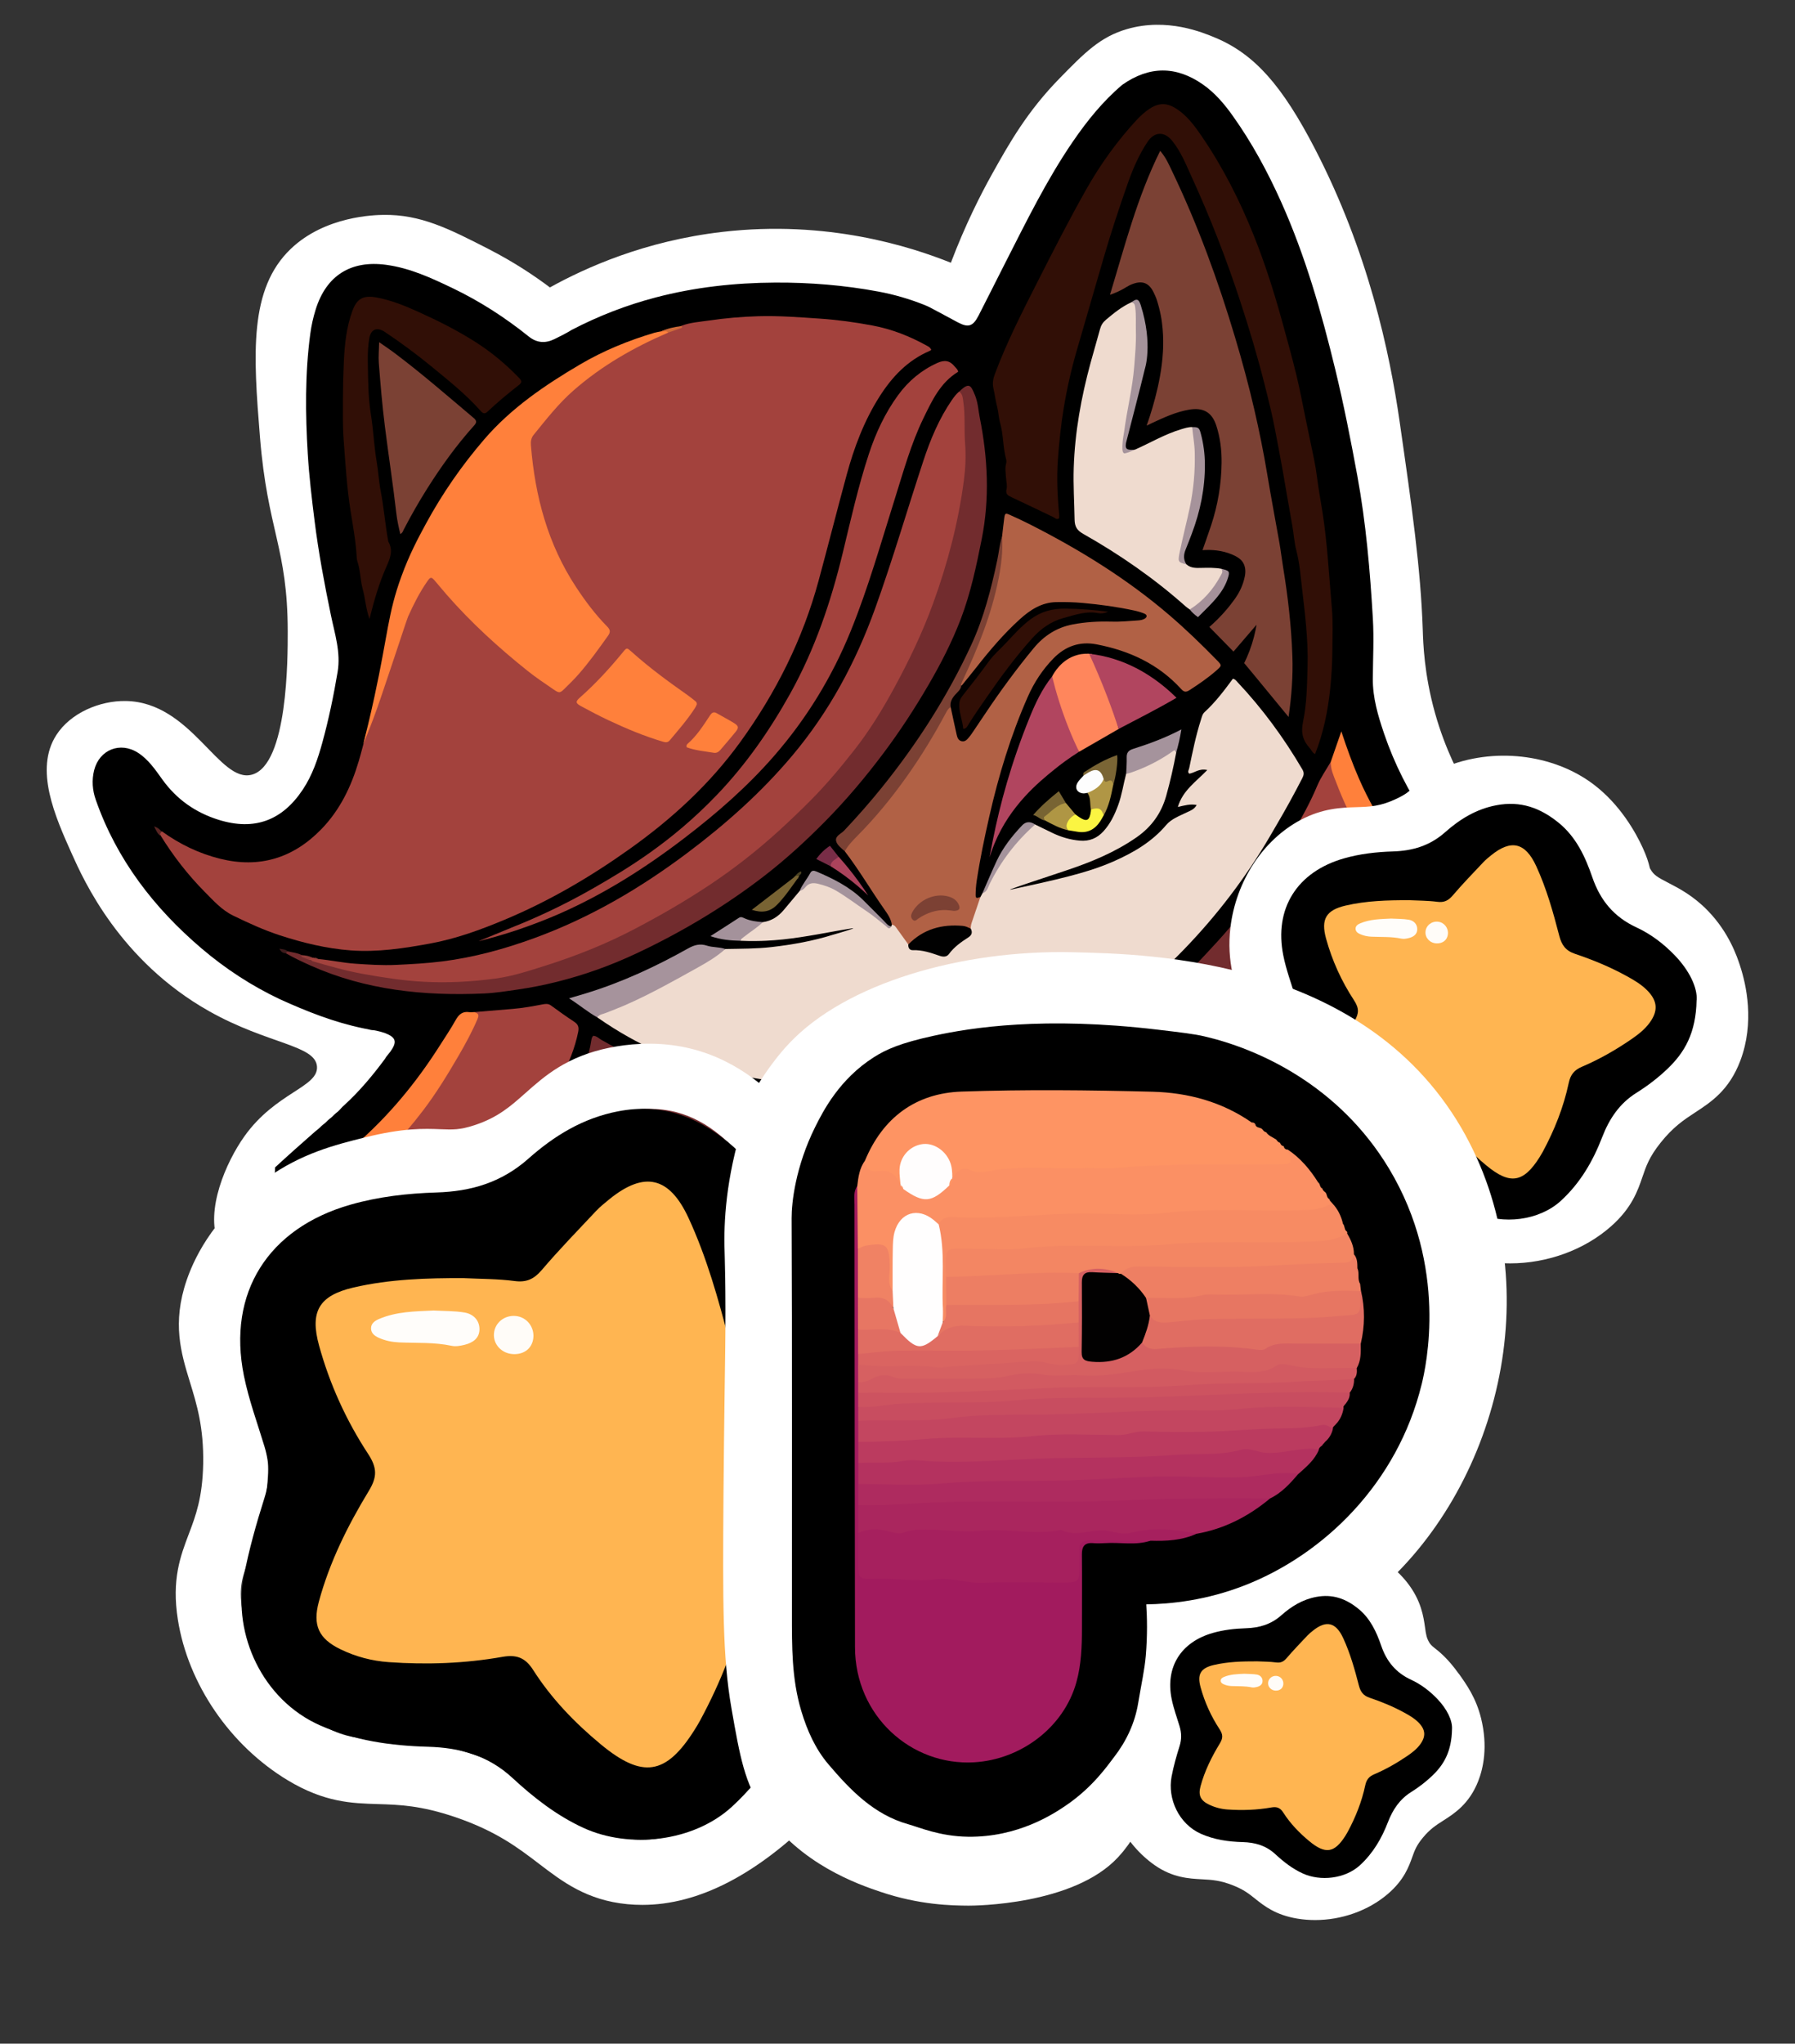
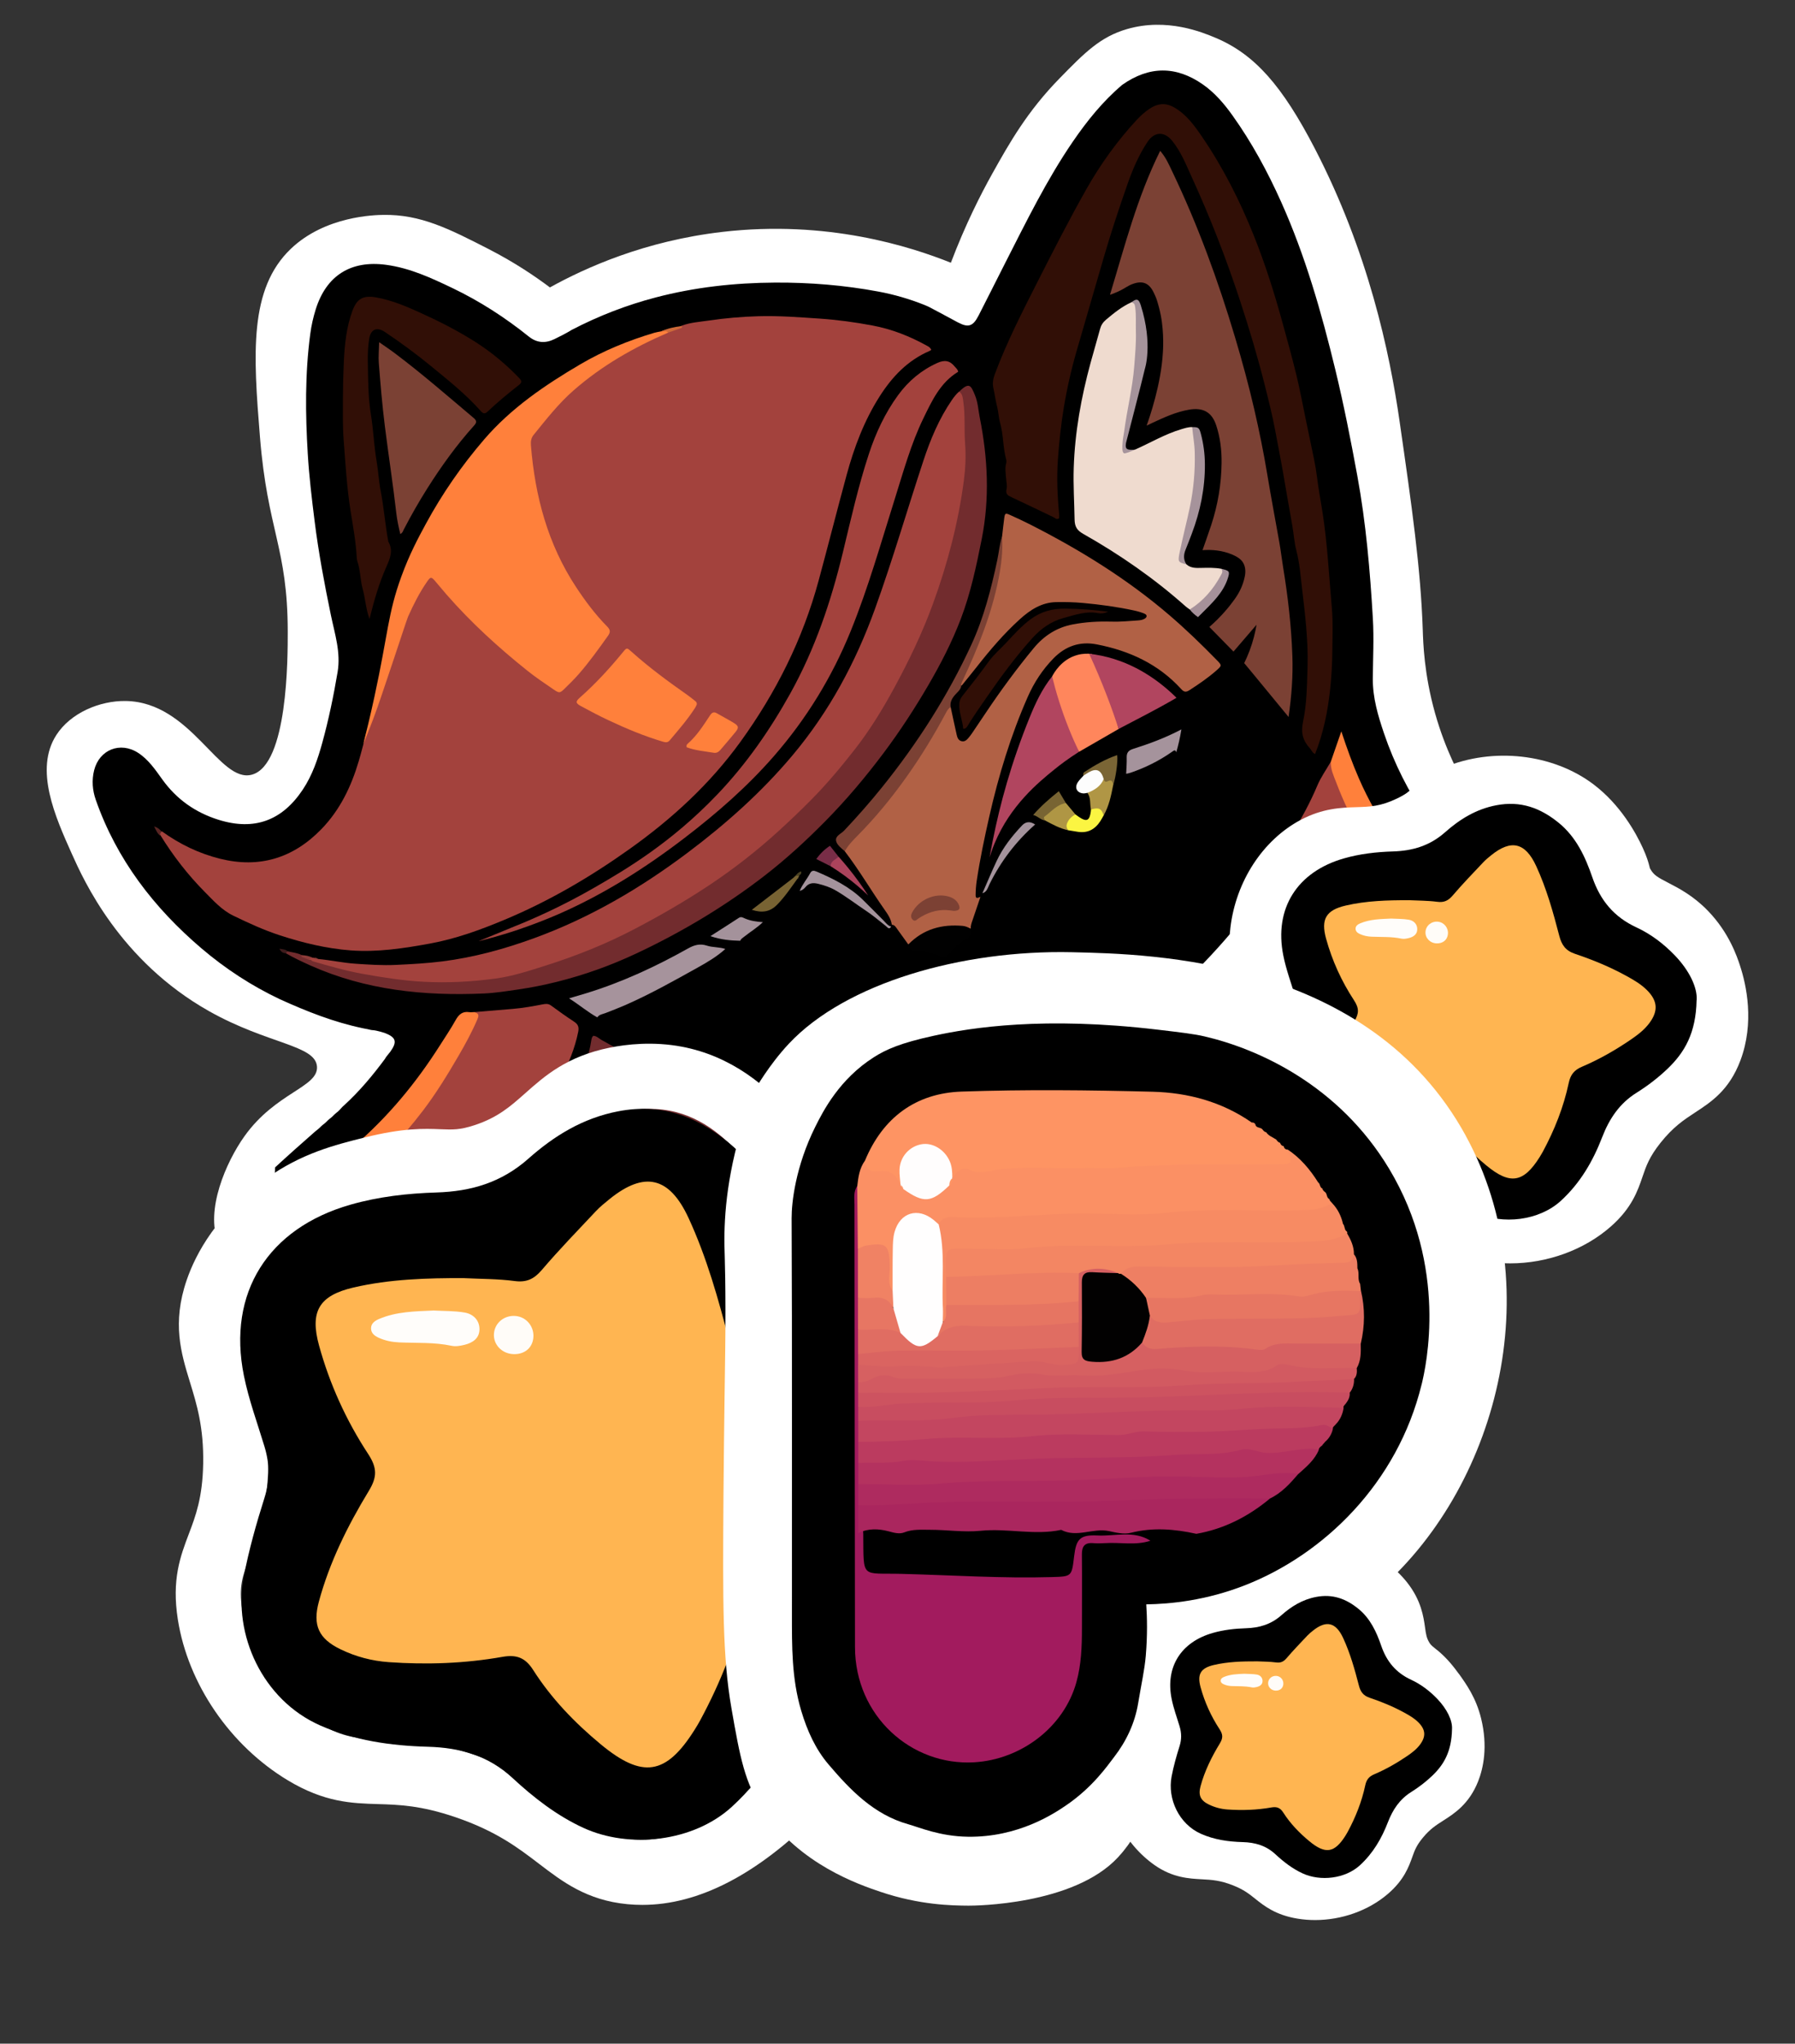
<svg xmlns="http://www.w3.org/2000/svg" version="1.1" viewBox="0 0 839.75 955.47">
  <rect x="0" y="0" width="839.75" height="955.47" fill="#333333" stroke="none" />
  <defs>
    <style>
      .cls-1 {
        fill: #c84d60;
      }

      .cls-1, .cls-2, .cls-3, .cls-4, .cls-5, .cls-6, .cls-7, .cls-8, .cls-9, .cls-10, .cls-11, .cls-12, .cls-13, .cls-14, .cls-15, .cls-16, .cls-17, .cls-18, .cls-19, .cls-20, .cls-21, .cls-22, .cls-23, .cls-24, .cls-25, .cls-26, .cls-27, .cls-28, .cls-29, .cls-30, .cls-31, .cls-32, .cls-33, .cls-34, .cls-35, .cls-36, .cls-37, .cls-38, .cls-39, .cls-40, .cls-41, .cls-42, .cls-43, .cls-44, .cls-45, .cls-46, .cls-47, .cls-48, .cls-49, .cls-50, .cls-51, .cls-52, .cls-53, .cls-54, .cls-55, .cls-56, .cls-57, .cls-58, .cls-59, .cls-60, .cls-61, .cls-62, .cls-63, .cls-64, .cls-65, .cls-66, .cls-67, .cls-68, .cls-69, .cls-70, .cls-71, .cls-72, .cls-73, .cls-74, .cls-75, .cls-76, .cls-77, .cls-78, .cls-79, .cls-80, .cls-81, .cls-82 {
        stroke-width: 0px;
      }

      .cls-2 {
        fill: #d25a61;
      }

      .cls-3 {
        fill: #a5939c;
      }

      .cls-4 {
        fill: #b09645;
      }

      .cls-5 {
        fill: #eedace;
      }

      .cls-6 {
        fill: #000;
      }

      .cls-7 {
        fill: #da6461;
      }

      .cls-8 {
        fill: #020101;
      }

      .cls-9 {
        fill: #fb9064;
      }

      .cls-10 {
        fill: #a5919a;
      }

      .cls-11 {
        fill: #b1455f;
      }

      .cls-12 {
        fill: #220a05;
      }

      .cls-13 {
        fill: #e06d62;
      }

      .cls-14 {
        fill: #b16145;
      }

      .cls-15 {
        fill: #af9644;
      }

      .cls-16 {
        fill: #fbf542;
      }

      .cls-17 {
        fill: #a4939c;
      }

      .cls-18 {
        fill: #f08264;
      }

      .cls-19 {
        fill: #8d857f;
      }

      .cls-20 {
        fill: #c34660;
      }

      .cls-21 {
        fill: #d66061;
      }

      .cls-22 {
        fill: #722d2f;
      }

      .cls-23 {
        fill: #ce6a39;
      }

      .cls-24 {
        fill: #a39098;
      }

      .cls-25 {
        fill: #782d47;
      }

      .cls-26 {
        fill: #ff803b;
      }

      .cls-27 {
        fill: #7b4033;
      }

      .cls-28 {
        fill: #fffdfd;
      }

      .cls-29 {
        fill: #5f2527;
      }

      .cls-30 {
        fill: #e8d6ca;
      }

      .cls-31 {
        fill: #a6939b;
      }

      .cls-32 {
        fill: #aa265e;
      }

      .cls-33 {
        fill: #fdfdfd;
      }

      .cls-34 {
        fill: #e77662;
      }

      .cls-35 {
        fill: #7b4134;
      }

      .cls-36 {
        fill: #bb3b5f;
      }

      .cls-37 {
        fill: #fe9463;
      }

      .cls-38 {
        fill: #fffefe;
      }

      .cls-39 {
        fill: #cd5360;
      }

      .cls-40 {
        fill: #a6205e;
      }

      .cls-41 {
        fill: #a5939b;
      }

      .cls-42 {
        fill: #010000;
      }

      .cls-43 {
        fill: #f38663;
      }

      .cls-44 {
        fill: #ebd8cc;
      }

      .cls-45 {
        fill: #a21b5e;
      }

      .cls-46 {
        fill: #010101;
      }

      .cls-47 {
        fill: #110400;
      }

      .cls-48 {
        fill: #e77663;
      }

      .cls-49 {
        fill: #722c2e;
      }

      .cls-50 {
        fill: #f78b63;
      }

      .cls-51 {
        fill: #e67562;
      }

      .cls-52 {
        fill: #310f06;
      }

      .cls-53 {
        fill: #331c1e;
      }

      .cls-54 {
        fill: #a5929b;
      }

      .cls-55 {
        fill: #ffb551;
      }

      .cls-56 {
        fill: #7a4033;
      }

      .cls-57 {
        fill: #a6939c;
      }

      .cls-58 {
        fill: #712c2d;
      }

      .cls-59 {
        fill: #190600;
      }

      .cls-60 {
        fill: #7c4134;
      }

      .cls-61 {
        fill: #7e6661;
      }

      .cls-62 {
        fill: #592523;
      }

      .cls-63 {
        fill: #efdbcf;
      }

      .cls-64 {
        fill: #ab435c;
      }

      .cls-65 {
        fill: #ee7f63;
      }

      .cls-66 {
        fill: #3e1b1c;
      }

      .cls-67 {
        fill: #4a4122;
      }

      .cls-68 {
        fill: #fff;
      }

      .cls-69 {
        fill: #a3423d;
      }

      .cls-70 {
        fill: #8e3c39;
      }

      .cls-71 {
        fill: #ed7e63;
      }

      .cls-72 {
        fill: #a4929b;
      }

      .cls-73 {
        fill: #7a6535;
      }

      .cls-74 {
        fill: #ff865c;
      }

      .cls-75 {
        fill: #786433;
      }

      .cls-76 {
        fill: #ae2b5f;
      }

      .cls-77 {
        fill: #fffcf8;
      }

      .cls-78 {
        fill: #100e0d;
      }

      .cls-79 {
        fill: #a99992;
      }

      .cls-80 {
        fill: #786333;
      }

      .cls-81 {
        fill: #fffdfa;
      }

      .cls-82 {
        fill: #b4325f;
      }
    </style>
  </defs>
  <g id="Layer_4" data-name="Layer 4">
    <path class="cls-68" d="M102.12,580.97c-6.18-15.04,3.56-37.6,12.27-49.78,14.68-20.54,34.49-22.84,33.91-32.47-.62-10.18-22.91-10.43-50.5-25.97-41.79-23.55-58.72-61.33-64.21-73.59-7.74-17.27-17.66-39.4-7.21-55.55,6.67-10.31,20.27-16.07,32.47-15.87,30.79.49,43.68,38.71,59.04,34.43,16.8-4.68,16.73-54.7,16.72-66.9-.05-39.33-9.43-46.98-12.99-90.91-3.16-38.97-5.18-69.29,14.43-88.02,16.16-15.44,39.48-15.81,43.29-15.87,17.5-.28,30.9,6.58,49.06,15.87,12.62,6.46,22.35,13.14,28.86,18.04,16.63-9.2,44.38-21.77,80.81-25.97,48.92-5.65,87.64,6.78,106.78,14.43,6.73-17.73,13.87-31.82,19.48-41.85,8-14.32,16.34-29,31.38-44.37,11.67-11.93,18.95-19.36,31.52-23.02,18.78-5.46,35.53,1.61,41.37,4.05,18.31,7.65,31.27,22.4,46.51,51.8,25.08,48.37,35.04,95.45,39.68,127.7,5.76,40.02,9.85,68.46,10.82,97.4.2,5.79.57,20.5,5.77,38.96,4.99,17.68,11.84,29.7,13.71,33.19,16.36,30.5,34.22,121.38-5.05,172.43-16.83,21.87-41.52,29.17-90.91,43.77-18.68,5.52-65.02,18.04-192.64,22.61-33.18,1.19-68.06.79-137.8,0-113.2-1.28-148.32-4.46-156.56-24.53Z" />
  </g>
  <g id="Layer_1" data-name="Layer 1">
    <g>
      <path class="cls-6" d="M744.03,454.75c-17.07-11.69-33.45-24.21-48.3-38.69-21.47-20.93-38.59-44.65-48.29-73.29-2.8-8.27-5.26-16.56-5.2-25.45.06-9.37.57-18.78.02-28.12-1.31-22.38-3.22-44.74-7.28-66.81-3.05-16.6-6.31-33.16-10.29-49.59-6.49-26.79-14.03-53.21-25.35-78.42-6.34-14.12-13.69-27.71-22.69-40.32-3.9-5.47-8.27-10.62-13.85-14.53-12.61-8.83-25.23-8.71-37.8.14-9.08,7.7-16.47,16.86-23.16,26.64-12.16,17.77-21.59,37.07-31.34,56.17-4.27,8.36-8.43,16.78-12.73,25.12-2.65,5.13-4.88,5.66-9.77,3.06-4.38-2.33-8.73-4.72-13.12-7.02-.76-.36-1.53-.73-2.32-1.04-7-2.8-14.2-4.9-21.61-6.28-15.99-2.98-32.11-4.29-48.38-4.2-18.86.1-37.46,2.15-55.71,6.92-13.68,3.57-26.8,8.65-39.35,15.17-2.64,1.62-5.4,3.02-8.18,4.36-4.25,2.05-8.21,1.79-12.02-1.28-11.03-8.86-22.86-16.48-35.63-22.6-9.95-4.76-19.93-9.39-31.05-10.88-16.48-2.22-27.98,4.98-32.94,20.86-1.16,3.72-2.02,7.52-2.53,11.4-2.5,18.71-2.31,37.49-1.17,56.25.63,10.44,1.88,20.83,3.18,31.23,1.85,14.81,4.6,29.41,7.62,43.99,1.82,8.78,4.7,17.44,3.16,26.61-1.87,11.13-4.17,22.18-7.16,33.07-2.11,7.66-4.63,15.15-9.08,21.86-9.7,14.64-22.76,19.39-39.4,14.22-10.87-3.38-19.71-9.6-26.38-18.89-3.29-4.57-6.49-9.31-11.33-12.44-8.34-5.39-18.13-1.48-20.55,8.12-1.19,4.7-.8,9.4.77,13.89,9.77,27.88,27.2,50.47,49.42,69.4,11.14,9.49,23.44,17.54,36.77,23.83,12.44,5.64,25.1,10.66,38.54,13.48.36.09.72.18,1.09.23.85.15,1.69.3,2.52.53.33.08.65.14.99.16.65.05,1.29.12,1.92.27.31.09.63.17.95.23.65.14,1.29.31,1.92.52.33.11.66.22,1,.3,5.36,2.05,5.99,4.11,2.66,8.77-.61.86-1.36,1.61-1.97,2.47-.22.31-.42.62-.59.96-5.73,7.74-11.89,15.09-19.02,21.61-.28.23-.56.47-.81.73-.95,1.02-1.83,2.12-3,2.92-.27.21-.54.44-.78.69-.71.74-1.43,1.45-2.28,2.04-.27.21-.53.43-.77.68-.71.75-1.45,1.45-2.3,2.04-.28.21-.54.44-.79.69-.86.93-1.86,1.7-2.85,2.48-6.31,5.53-12.59,11.1-18.75,16.79,0,.89-.03,1.78-.14,2.68-.29,2.4-.61,4.79-.95,7.17,2.3,3.81,4.74,7.52,7.33,11.14,11.97-11.53,24.95-21.96,37.26-33.11,6.09-5.51,11.73-11.49,16.94-17.77,8.83-10.66,16.79-22.01,23.6-34.08,2.27-4.03,5.12-5.97,9.64-5.58,8.16-.71,16.59-.33,24.41-2.37,7.95-2.08,13.46.72,19.09,5.1.21.16.43.33.65.47,1.2.75,2,1.59,2.46,2.58.8,1.73.42,3.72.17,4.63-2.25,8.34-13.46,14.26-13.46,14.26-19.34,10.21-22.17,36.71-60.13,73.12-10.19,9.78-21.04,18.55-23.84,32.62.16.15.32.31.48.46.96.92,1.92,1.83,2.87,2.75,3.69,1.85,6.95,4.56,9.63,7.79,1.64-1.77,3.29-3.62,4.96-5.56-.53,1.72-.79,3.56-.62,5.49.09,1.03.31,2.16.72,3.35,2.73-.87,5.45-1.74,8.18-2.61.75-.44,1.86-1.13,3.16-2.03,16.77-11.57,17.13-29.79,27.88-43.72,11.58-15.01,22.65-30.34,32.53-46.52,6.67-10.92,12.74-22.11,15.83-34.66.92-3.74.9-3.73,4.4-1.78,13.02,7.29,26.14,14.41,40.46,18.87,4,1.25,7.44,2.81,9.22,6.92.52,1.2,1.57,2.2,2.62,3.04,5.88,4.69,8.56,11.16,10.44,18.17,2.83,10.59,3.34,21.46,4.25,32.28.27,3.23.76,6.42,1.46,9.56.53,2.39,1.26,5.08,1.8,6.58,2,5.55,8.06,13.28,17.85,15.75,10.84,2.73,19.42-2.69,21.2-3.89,3.55-2.38,5.82-5.16,7.14-7.08,1.54,4.24,3.66,7.15,5.22,8.95,6.83,7.85,16.14,9.44,19.48,10,4.26.72,7.91.58,10.46.3-.49,1.98-1.47,4.75-3.69,7.24-2.23,2.51-4.46,3.33-6.91,4.8-1.27.77-2.74,1.8-4.3,3.2,16.98-1.22,33.91-2.89,50.81-5.12,11.39-1.5,22.75-3.24,34.07-5.2-1.22-.5-1.87-.88-2.6-1.66-1.07-1.15-1.63-2.42-1.9-3.14.25.64.76,1.72,1.65,2.63,1.11,1.14,2.52,1.68,4,1.96,1.35-.24,2.7-.46,4.05-.7.99-.18,7.88-1.79,2.8-.39,1.57-.43,3.19-.75,4.78-1.14,2.17-.54,4.34-1.12,6.5-1.7,2.1-1.54,2.54-2.58,5.69-5.7,1.75-1.73,3.35-3.13,4.31-3.93,5.34-4.4,10.75-6.4,13.09-7.24,3.78-1.36,4.7-1.16,9.69-2.41,6.15-1.54,11.95-3,17.03-6.07,2.41-1.46,12.84-7.77,13.72-18.27.57-6.9-2.97-12.6-5.59-15.73-3.46-4.16-7.47-7.68-11.93-10.76-11.93-8.27-25.06-14.03-38.7-18.73-15.98-5.5-32.22-7.03-48.8-2.98-1.26.31-2.7.97-3.42-.88-.76-1.93.21-2.97,1.86-3.82,6.93-3.57,13.62-7.53,20.22-11.7,16.73-10.59,32.86-21.93,47.3-35.55,17.74-16.72,34.33-34.43,47.42-55.15.89-1.41,1.7-2.94,3.14-4.1.84,1.09.95,2.18,1.26,3.19,3.52,11.38,8.74,21.97,15.19,31.92,2.81,4.34,5.85,8.51,8.97,12.62,4.88,6.41,9.25,12.23,14.19,18.36,13.42,16.66,24.8,29.31,36.66,43.49,13.75,16.44,22.8,28.54,30.47,37.47,1.49-1.45,2.93-2.94,4.28-4.56,0,0,0,0,.01-.01,1.81-3.2,1.23-1.77.4-.55.3-.39.61-.76.89-1.14,1.08-1.49,2.11-3.01,3.13-4.55,1.23-1.86,2.41-3.74,3.57-5.64-4.91-4.79-10.52-9.93-16.87-15.29,4.44,3.49,7.91,6.39,10.02,8.18,2.61,2.21,4.96,4.43,7.13,6.64.83-1.36,1.66-2.72,2.47-4.1,1.21-2.05,2.4-4.12,3.58-6.19-5.5-4.1-11.61-8.4-18.72-13.64-17.46-12.86-34.33-25.25-53.2-43.55-12.99-12.59-24.97-25.89-33.78-41.79-4.83-8.71-8.94-17.74-11.48-27.41-.74-2.83-1.57-5.67.28-8.54,6.77-10.53,11.18-22.3,17.47-33.09,1.77-3.6,2.61-7.54,4.07-11.29.47.45.49.99.64,1.47,6.07,18.85,15.07,36.21,26.92,52.04,20.1,26.85,45.04,48.52,72.49,67.58,6.83,4.74,13.67,9.45,20.47,14.23,3.63-5.74,7.5-11.5,11.76-16.95-5.26-3.71-10.55-7.37-15.86-11.01Z" />
      <path class="cls-6" d="M200.08,598.91s-.09.06-.14.1c.08-.11.17-.23.25-.34.11-.11.14-.2.13-.27,0,0,0,.01.02.02.29.24-.31.28-.27.5Z" />
      <path class="cls-49" d="M197.95,618.35c4.47-10.98,10.56-21.05,17.15-30.86,6.81-10.15,14.62-19.56,21.83-29.4,11.74-16.02,23.1-32.31,32.07-50.1,3.45-6.83,6.52-13.85,7.62-21.54.11-.78.27-1.58.91-2.18,1.6.04,2.63,1.24,3.89,1.95,11.35,6.4,22.85,12.5,35.07,17.13,3.38,1.28,6.75,2.67,10.33,3.34,1.61.3,2.68,1,3.23,2.57.92,2.61,2.63,4.74,4.72,6.41,5.88,4.71,8.57,11.15,10.46,18.13,2.67,9.91,3.39,20.08,4.13,30.25.44,6.04,1.33,12.02,3.2,17.76,2.12,6.53,5.75,12.07,11.82,15.74,4.77,2.89,9.85,3.35,15.13,1.96,6.17-1.62,11.11-5.23,15.34-9.91,1.15-1.27,2.24-2.59,3.67-4.25,2.44,7.69,6.84,13.39,13.13,17.63-3.41,3.28-7.57,3.28-11.69,2.27-9.16-2.26-18.49-3.3-27.84-3.69-6.26-.26-12.59.41-18.8,1.73-6.43,1.36-12.66,3.21-18.68,5.91-6.27,2.81-11.99,6.45-17.49,10.5-2.47,1.82-4.77,3.84-7.85,4.7-1.9.53-3.74.57-5.46-.16-3.44-1.46-6.98-2.6-10.25-4.57-4.73-2.85-10.19-4.04-15.53-5.36-7.83-1.93-15.85-2.86-23.87-2.98-6.15-.09-12.34.77-18.47,1.53-3.45.43-6.85,1.26-10.34,1.49-7.24.48-14.43,1.35-21.57,2.63-1.97.35-3.91.89-5.86,1.35Z" />
      <path class="cls-69" d="M667.29,483.57c10.85,9.44,22.6,17.73,33.99,26.49,7.24,5.57,14.5,11.11,21.54,16.91,6.86-12.03,13.28-24.31,20.37-36.21-12.8-10.61-26.11-20.61-39.11-30.99-14.28-11.39-27.79-23.68-40.69-36.62-16.74-16.79-29.43-36.17-37.7-58.44-1.06-2.85-1.17-6.05-3.11-8.57-2.13,3.71-4.66,7.25-6.31,11.16-3.29,7.83-7.35,15.22-11.66,22.5-.92,1.55-1.48,3.09-.76,4.96.52,1.36.62,2.88,1.03,4.29,5.29,18.49,14.7,34.77,26.86,49.53,10.62,12.89,22.99,24.06,35.55,34.99Z" />
      <path class="cls-69" d="M268.66,477.72c-3.71-2.42-7.32-4.99-10.89-7.62-1.26-.93-2.51-.79-3.83-.54-4.62.88-9.24,1.74-13.94,2.12-6.02.48-12.04,1-18.06,1.51,1.22,2.07.12,3.9-.73,5.66-7.51,15.54-16.56,30.14-27.21,43.71-12.83,16.35-28.25,30.19-43.49,44.19-3.06,2.81-6.03,5.69-8.95,8.61,1.61,1.92,3.24,3.83,4.91,5.7,8.14,9.12,16.91,17.65,25.74,26.09.97.93,1.94,1.85,2.91,2.78.83.42,1.65.86,2.44,1.37.4-.69.8-1.39,1.22-2.07,7.2-11.47,16.46-21.23,25.79-30.89,12.69-13.15,25.55-26.13,36.53-40.82,7.98-10.68,15.45-21.65,21.47-33.57,3.46-6.85,6.39-13.9,7.92-21.48.43-2.14.05-3.51-1.82-4.73Z" />
      <path class="cls-26" d="M653.91,414.32c11.1,12.62,23.45,23.94,36.14,34.91,6.3,5.44,12.73,10.72,19.32,15.82,8.49,6.57,16.75,13.45,25.1,20.2.31.25.62.52.95.75,2.5,1.76,4.94,3.61,7.32,5.52,1.37-2.32,2.77-4.64,4.2-6.93.87-1.39,1.75-2.78,2.65-4.17-7.23-5.09-14.52-10.11-21.77-15.17-20.11-14.03-39.08-29.35-55.68-47.49-14.78-16.15-27.59-33.6-36.39-53.78-3.04-6.97-5.63-14.12-8.24-22.04-1.79,5.16-3.36,9.68-4.93,14.19-.16,3.48,1.33,6.54,2.52,9.65,6.78,17.85,16.17,34.14,28.81,48.52Z" />
      <path class="cls-26" d="M136.05,568.4c.15.2,1.53,2.02,1.78,2.38.82,1.04,1.65,2.08,2.5,3.11.59.72,1.2,1.43,1.8,2.14.85-.83,1.69-1.66,2.56-2.46,5.9-5.46,11.79-10.93,17.66-16.43,6.55-6.14,13.02-12.36,19.23-18.85,5.77-6.02,11.19-12.34,16.23-18.95,6.18-8.11,11.51-16.79,16.64-25.6,3.31-5.68,6.45-11.44,9.02-17.51.86-2.04-.06-2.52-1.54-3.05-.81.02-1.63.15-2.41.03-3.13-.47-4.87,1.06-6.34,3.69-2.28,4.1-4.93,8-7.45,11.97-11.1,17.44-24.13,33.23-39.85,46.74-6.72,5.78-13.4,11.61-20.03,17.49-4.24,3.76-8.41,7.59-12.51,11.49.89,1.28,1.79,2.56,2.71,3.81Z" />
      <path class="cls-22" d="M699.79,524.44c6.13,6.2,11.08,11.36,15.14,15.73,1.38-2.18,2.74-4.38,4.05-6.6-4.34-3.5-9.38-7.39-15.8-12.35-11.19-8.65-20.69-15.54-27.4-20.31,9.89,9.39,18.01,17.47,24.01,23.53Z" />
      <path class="cls-69" d="M75.77,388.7c8.26,5.96,17.33,10.34,27.19,12.79,18.4,4.57,34.21-.26,47.39-13.84,8.74-9.01,13.97-19.94,17.48-31.8,1.29-4.35,2.38-8.77,3.56-13.15,1.25-.41.97-1.69,1.46-2.54.04-.37.11-.73.21-1.09.18-.54.41-1.06.48-1.63,5.65-16.08,8.64-33.02,16-48.54,2.59-5.47,5.12-10.95,8.4-16.04,2.91-4.52,4.39-4.71,7.85-.55,11.64,14,24.8,26.42,38.84,37.95,4.47,3.67,9.25,6.9,13.97,10.23,2,1.41,3.69,1.7,5.7-.21,7.23-6.91,13.13-14.88,18.78-23.07,1.57-2.28.34-3.64-1.08-5.22-12.23-13.69-21.65-29.06-27.34-46.57-3.83-11.79-6.02-23.92-7.14-36.26-.25-2.81.37-5.25,2.07-7.55,16.22-21.91,37.63-36.87,62.67-47.02,2.27-.69,4.6-1.23,6.72-2.35,4.05-1.5,8.37-1.75,12.57-2.37,7.71-1.14,15.5-1.81,23.29-2.03,9.53-.27,19.04.47,28.54,1.11,8.3.56,16.55,1.69,24.73,3.22,9.07,1.69,17.53,5.03,25.57,9.49.69.38,1.47.7,2,1.91-.16.1-.47.36-.82.51-10.29,4.42-17.54,12.11-23.43,21.38-7.21,11.35-11.86,23.76-15.36,36.63-4.47,16.44-8.65,32.97-13.11,49.41-7.43,27.39-19.92,52.32-36.55,75.3-14.35,19.83-32.06,36.04-51.91,50.16-18.34,13.05-37.63,24.35-58.43,33.04-11.29,4.72-22.78,8.91-34.83,11.12-12.29,2.25-24.7,4.16-37.24,3.21-11.28-.85-22.25-3.52-33.01-7.02-7.56-2.46-14.75-5.77-21.88-9.23-5.33-2.58-9.21-6.95-13.26-11.03-7.97-8.03-14.87-16.94-20.82-26.59-.63-.95-.64-1.65.73-1.77Z" />
-       <path class="cls-63" d="M339.31,443.69c7.23-.15,14.47-.08,21.68-.91,9.74-1.12,19.35-2.82,28.72-5.77.4-.11.95-.27,1.61-.46,1.53-.44,7.95-2.31,7.88-2.57-.01-.05-.31-.04-4.88.75-1.76.3-2.64.46-3.28.57-12.07,2.21-21.96,4.02-32.67,4.53-2.75.13-6.91.24-12.05.01,1.18-4.54,5.78-5.36,8.74-7.97.49-.43,1.27-.38,1.83-.74,4.05-.55,7.22-2.63,9.8-5.71,2.49-2.96,4.96-5.93,7.45-8.9,4.75-5.28,7.18-5.97,14.09-2.62,8.62,4.17,16.25,9.93,23.64,15.98,1.57,1.29,2.59,3.42,5.07,3.34.09-.29.19-.58.28-.88,1.88-.89,2.61.64,3.47,1.73,1.81,2.28,3.38,4.72,4.87,7.22.52.8,1.07,1.69,2.06,1.79,4.3.4,8.43,1.45,12.5,2.84,1.43.48,2.64-.21,3.56-1.29,2.2-2.57,4.75-4.71,7.65-6.44,1.58-.94,2.1-2.34,1.94-4.09.74-5.3,2.34-10.29,5.41-14.74.31-.57.62-1.15.94-1.72,1.48-1.44,2.19-3.34,3-5.17,4.31-9.7,10.71-17.87,18.35-25.13.93-.88,1.67-2.19,3.3-1.85,2.63,1.28,5.26,2.57,7.89,3.85,4.12,1.99,8.42,3.29,13.01,3.69,4.49.39,8.12-1.14,11.08-4.4,3.2-3.52,5.21-7.71,6.84-12.13,1.77-4.78,2.44-9.82,3.75-14.71.57-.77,1.29-1.36,2.21-1.67,6.51-2.2,12.49-5.41,18.24-9.14,2.13-1.38,2.21-1.25,2.99.78-1.28,6.86-2.82,13.66-4.71,20.38-2.28,8.09-6.87,14.46-13.76,19.27-10.13,7.07-21.41,11.68-33.03,15.56-6.49,2.17-12.98,4.33-19.47,6.5-.87.29-2.16.73-3.72,1.28-2.75.96-3.08,1.12-3.07,1.17.02.07.77-.02,4.22-.85.76-.16,1.88-.39,3.23-.69,21.4-4.64,31.8-7.59,40.98-11.64,9.3-4.11,17.92-9.1,24.63-17.02,2.44-2.88,6.16-4.21,9.53-5.86,1.64-.8,3.49-1.3,4.74-3.5-3.05-.6-5.7.21-8.81.93,2.19-7.63,8.41-11.73,13.76-17.28-3.82-.88-5.91,1.34-8.43,1.72-.98-.83-.2-1.73-.03-2.56,1.58-7.62,3.11-15.25,5.5-22.68.41-1.28.67-2.63,1.72-3.58,5.08-4.65,9.2-10.12,13.21-15.57,1.05.16,1.51.88,2.05,1.45,11.76,12.47,21.82,26.19,30.48,40.97.92,1.58.66,2.67-.05,4.06-3.81,7.41-7.82,14.71-12.05,21.88-1.09,1.85-2.15,3.71-3.24,5.56-22.67,38.6-53.34,69.55-90.34,94.45-10.47,7.05-21.01,14-32.43,19.48-6.61,3.17-13.47,5.13-20.88,5.49-9.12.45-18.21,1.66-27.37,1.4-11.18-.32-19.05-1.14-34.51-2.94-6.62-.77-15.56-1.82-27.17-3.71-9.63-1.57-22.41-3.65-32.87-6.44-11.6-3.1-28.94-9.35-48.95-23.32-.02-.61.11-1.06.33-1.41.81-1.25,2.62-1.46,2.88-1.49,1.9-.28,16.72-7.68,56.66-29.07Z" />
-       <path class="cls-49" d="M634.74,582.17c3.12.53,5.71,1.16,7.53,1.65,2.87-1.6,5.85-3.08,8.95-4.42,7.1-3.08,14.31-5.79,21.56-8.48,3.2-1.18,6.39-2.38,9.56-3.65.16-.06.95-.39,1.43-.59.16-.07.29-.13.34-.15,1.43-.65,2.87-1.3,4.28-1.99,2.8-1.37,5.56-2.86,8.2-4.51,1.13-.71,2.23-1.45,3.33-2.2.19-.13.78-.59,1.19-.9.14-.12.25-.21.29-.25,2.58-2.32,5.03-4.67,7.24-7.33,0,0,0,0,.01-.01,1.81-3.2,1.23-1.77.4-.55.3-.39.61-.76.89-1.14.51-.71.99-1.43,1.48-2.15-4.17-4.24-9.26-9.08-16.03-15.43-18.51-17.35-16.99-15.56-26.22-24.41-9.02-8.65-17.58-17.71-25.39-27.46-6.62-8.28-12.97-16.77-19.52-25.1-11.29-14.37-20.38-29.9-25.32-47.64-.22-.78-.2-1.88-1.22-2.27-.93.33-1.21,1.12-1.63,1.79-6.29,10.01-13.18,19.58-20.77,28.66-3.71,4.43-7.67,8.63-11.59,12.86-5.47,5.91-11.21,11.56-17.07,17.07-10.48,9.86-21.77,18.73-33.71,26.74-11.03,7.41-22.09,14.8-34.01,20.75-1.61.8-2.4,1.2-2.71,1.83-.42.87-.14,1.86.2,3.18.34,1.31.81,2.32,1.15,2.96,14.04-2.54,25.65-2.22,33.5-1.47,0,0,34.73,3.32,65.06,28.28.93.77,2.96,2.49,4.73,5.33,3.74,6,5.35,15.37.98,23.41-2.84,5.24-7.17,7.99-9.49,9.22,5.16.17,12.91.2,22.36-.61,7.66-.66,7.61-1.11,14.41-1.53,14.85-.92,22.31-.05,25.62.51Z" />
      <path class="cls-52" d="M615.21,352.53c-1.39-.66-1.62-1.83-2.34-2.6-3.3-3.55-4.37-7.25-3.29-12.37,1.79-8.46,1.88-17.2,2.13-25.89.36-12.4-1.19-24.67-2.62-36.9-.67-5.77-1.12-11.68-2.63-17.42-1-3.83-1.21-7.91-1.93-11.86-1.56-8.53-2.97-17.1-4.47-25.64-1.09-6.18-2.32-12.34-3.47-18.51-1.37-7.34-3.22-14.59-5.04-21.83-3.26-12.95-7.1-25.74-11.26-38.43-6.5-19.87-14.09-39.33-22.78-58.33-2.66-5.81-5.04-11.86-9.15-16.93-3.66-4.51-8.3-4.32-11.52.52-4.04,6.08-6.91,12.74-9.3,19.57-4.04,11.5-7.87,23.08-11.27,34.79-4.15,14.28-8.27,28.56-12.43,42.83-2.59,8.88-4.64,17.9-6.16,27.01-1.34,8.03-2.17,16.12-2.76,24.25-.63,8.74-.22,17.39.62,26.06.05.51-.05,1.04-.08,1.48-1.19.83-1.85-.16-2.63-.53-6.54-3.11-13.03-6.29-19.6-9.33-1.77-.82-2.9-1.48-2.34-3.83.39-1.62-.13-3.46-.24-5.2-.14-2.27-.58-4.53.06-6.81.17-.62.13-1.37-.04-2-1.52-5.57-1.21-11.43-2.81-16.99-.7-2.44-.72-5-1.38-7.49-.74-2.81-1.08-5.76-1.74-8.63-.52-2.25-.15-4.43.69-6.67,5.6-14.98,12.89-29.17,20.11-43.4,7.28-14.34,14.6-28.65,22.5-42.66,6.68-11.85,14.56-22.82,23.8-32.8,1.72-1.85,3.67-3.57,5.75-5,3.65-2.52,7.43-3.2,11.65-.8,5.71,3.26,9.41,8.35,12.95,13.52,9.96,14.54,17.88,30.2,24.42,46.55,5.17,12.92,9.39,26.17,13.09,39.58,2.34,8.49,4.71,16.97,6.79,25.53,1.67,6.87,2.94,13.83,4.39,20.76,1.28,6.13,2.56,12.27,3.83,18.41.6,2.88,1.09,5.83,1.44,8.68.65,5.32,1.65,10.59,2.49,15.86,2.37,15.01,3.1,30.16,4.44,45.25.58,6.52.27,13.08.23,19.62-.04,6.16-.39,12.27-1.04,18.38-1.1,10.26-3.13,20.32-7.04,30.21Z" />
      <path class="cls-14" d="M458.67,419.35c-1.24,3.65-2.47,7.31-3.72,10.95-.43,1.26-.92,2.51-.79,3.89-1.05.53-2.1.16-3.14,0-8.67-1.4-16.41.69-23.26,6.17-.82.66-1.6,1.47-2.83,1.2-1.69-2.35-3.38-4.71-5.09-7.06-.69-.94-1.23-2.09-2.63-2.17-.37-2.76-1.94-4.96-3.47-7.14-6.31-8.98-11.85-18.48-18.54-27.21-.21-3.31,2.47-4.97,4.32-6.86,16.34-16.73,29.64-35.64,40.91-56.05.77-1.4,1.42-2.91,2.64-4.01.6-.53,1.29-1.02,2.12-.32,1.83,3.09,1.73,6.72,2.78,10.03.47,1.47.33,3.55,2.22,3.98,2.1.47,2.99-1.48,3.93-2.88,5.62-8.35,11.01-16.87,17.21-24.8,5.1-6.54,9.43-13.71,15.87-19.18,4.98-4.24,10.7-6.48,17.11-7.36,8.54-1.18,17.16-.59,25.71-1.33,1.32-.12,2.68-.13,4.21-.9-1.06-1.65-2.77-1.63-4.17-1.9-11.74-2.31-23.56-4.07-35.57-3.81-4.8.1-9.18,1.71-13.01,4.75-9,7.15-16.59,15.63-23.44,24.79-1.69,2.26-3.37,4.52-5.28,6.59-.86.94-1.66,2.23-3.32,1.72-.95-1.73.2-3.1.85-4.5,8.95-19.27,16-39.09,18.1-60.41.16-1.58-.04-3.19.41-4.75.33-2.8.62-5.6.99-8.39.33-2.46.52-2.62,2.71-1.64,3.19,1.42,6.35,2.91,9.47,4.49,23.21,11.78,45.24,25.37,65.06,42.34,7.76,6.65,15.1,13.76,22.24,21.06,2.45,2.5,2.41,2.55-.36,4.97-3.86,3.37-8.06,6.25-12.37,9.02-1.62,1.04-2.53,1.09-3.99-.51-10.65-11.68-24.27-17.92-39.55-20.86-7.86-1.51-14.58.85-20.17,6.57-5.13,5.26-9.07,11.29-12.03,18-7.94,18.01-13.63,36.75-17.98,55.9-2.26,9.94-4.35,19.92-5.88,30.01-.34,2.25-.5,4.54-.52,6.81-.02,1.99,1.28,1.08,2.23.78Z" />
      <path class="cls-69" d="M148.75,448.34c5.87.55,11.65,1.83,17.55,2.23,6.3.42,12.58.85,18.9.55,7.24-.34,14.44-.72,21.66-1.63,14.89-1.87,29.18-5.81,43.21-10.93,25.97-9.48,49.51-23.29,71.54-39.83,17.99-13.51,34.7-28.37,49.21-45.66,17.15-20.43,29.52-43.46,38.53-68.43,8.25-22.86,15.03-46.2,22.65-69.27,3.29-9.96,7.33-19.62,13.32-28.35,1-1.45,2.06-2.82,3.4-3.96,3.03.36,2.79,2.9,2.95,4.85,1.41,17.04,1.47,33.99-1.94,50.9-8.15,40.36-23.8,77.5-47.99,110.81-12.35,17-27.19,31.86-43.25,45.44-25.68,21.71-54.28,38.6-85.4,51.15-19.13,7.72-38.81,13.57-59.72,14.07-22.79.54-44.99-2.76-66.63-9.91-.58-.24-1.13-.53-1.65-.89-.35-.24-.59-.56-.74-.96.27-1.09.95-1.17,1.83-.74.26-.05.51-.03.75.08.55.36,1.24.19,1.82.47Z" />
      <path class="cls-35" d="M602.81,335.18c-5.52-6.75-11.08-13.5-16.68-20.26-1.35-1.63-2.7-3.26-4.06-4.89.86-1.75,1.71-3.67,2.5-5.76,1.68-4.45,2.67-8.6,3.27-12.18-3.59,4.18-7.19,8.37-10.78,12.55-3.76-3.84-7.52-7.67-11.29-11.51,5.6-4.89,9.39-9.57,11.83-12.98,2.1-2.94,3.85-6.26,4.74-10.59.51-2.49.26-4.64-.73-6.38-.72-1.26-1.93-2.48-4.87-3.78-4.99-2.2-10.13-2.48-14.17-2.18,1.36-3.91,2.76-7.77,4.05-11.67,3.12-9.49,4.76-19.19,4.87-29.23.06-6-.66-11.78-2.5-17.41-2.07-6.34-6.25-8.49-12.77-7.36-6.19,1.06-11.76,3.67-17.36,6.27-.82.38-1.64.79-2.45,1.18,1.37-3.8,6.8-19.34,7.62-34.32,0,0,.71-8.68-1.01-17.36-.48-2.43-1.11-4.85-1.89-7.25-.37-1.14-.9-2.24-1.42-3.33-2.07-4.32-5.05-5.63-9.53-4.08-2.73.94-3.42,1.94-7.16,3.68-1.56.72-2.88,1.19-3.75,1.48,6.88-22.64,12.66-45.46,23.49-67.3,2.77,3.24,4.1,6.44,5.55,9.47,12.03,25.1,21.55,51.14,29.5,77.79,3.3,11.05,6.32,22.17,8.92,33.39,2.35,10.18,4.44,20.43,6.15,30.75,1.75,10.58,3.76,21.11,5.63,31.67.68,3.83,1.11,7.7,1.75,11.54,2.27,13.79,3.87,27.68,4.35,41.65.32,9.23-.36,18.47-1.78,28.41Z" />
      <path class="cls-26" d="M312.65,155.48c-16.12,6.93-31.21,15.53-44.46,27.17-7.01,6.15-12.69,13.47-18.54,20.66-1.17,1.43-1.42,3.1-1.27,4.93,1.92,23.74,7.89,46.2,21.16,66.3,4.29,6.5,8.95,12.74,14.43,18.3,1.5,1.52,1.77,2.6.45,4.44-4.37,6.12-8.73,12.23-13.69,17.9-1.95,2.23-4.05,4.29-6.15,6.36-2.62,2.59-2.81,2.71-5.73.72-4.1-2.8-8.23-5.57-12.1-8.66-13.54-10.83-26.34-22.47-37.77-35.55-1.85-2.12-3.62-4.32-5.47-6.44-1.7-1.95-2.08-2-3.58.14-3.63,5.19-6.46,10.82-9.04,16.58-.58,1.3-4.52,13.62-12.82,38.1-1.71,5.04-4.37,12.49-8.12,21.47,1.24-4.89,3.16-12.65,5.24-22.25,6.39-29.47,6.23-38.71,12.56-56.07,3.89-10.66,7.94-18.13,11.5-24.7,7.63-14.05,16.74-27.22,27.28-39.46,12.57-14.61,28.38-25.35,44.88-35.05,10.92-6.42,22.59-11.18,34.73-14.79,1.02-.3,2.1-.44,3.15-.66,1.19-.2,2.56-1.49,3.38.56Z" />
      <path class="cls-49" d="M144.59,448.76c.26,0,.51-.02.77-.03.29.24.59.47.89.69,7.72,2.21,15.44,4.45,23.37,5.88,9.48,1.71,18.95,3.2,28.61,3.71,11.31.6,22.55-.01,33.69-1.52,7.92-1.07,15.6-3.6,23.25-6.02,14.47-4.57,28.52-10.2,41.94-17.25,11.87-6.23,23.49-12.93,34.69-20.37,11.53-7.66,22.38-16.14,32.59-25.45,5.14-4.69,10.17-9.48,15.07-14.43,7.29-7.35,13.91-15.28,20.27-23.39,7.02-8.95,12.99-18.66,18.44-28.67,7-12.85,13.35-26.03,18.35-39.77,6.8-18.67,11.82-37.84,14.41-57.56.74-5.67,1.02-11.44.57-17.19-.51-6.54.14-13.13-.85-19.66-.26-1.74-.29-3.5-1.92-4.64,4.79-4.68,5.5-2.84,7.38,1.65,1.41,3.38,1.57,7.07,2.27,10.6,3.75,18.83,4.67,37.73.89,56.73-2.52,12.65-5.18,25.25-9.79,37.32-4.13,10.8-9.42,21.08-15.25,31.06-6.37,10.9-13.26,21.47-20.83,31.56-8.46,11.28-17.54,22.06-27.48,32.11-8.89,8.99-18.17,17.51-28.16,25.24-18.56,14.35-38.59,26.3-59.81,36.3-12.06,5.68-24.54,10.17-37.45,13.38-5.97,1.49-12.02,2.69-18.14,3.58-5.32.77-10.63,1.63-15.99,1.87-27.93,1.23-55.22-1.55-81.09-13.07-3.92-1.75-7.8-3.59-11.53-5.72-.22-.73-.06-1.14.81-.94,2.25.54,4.59.72,6.69,1.82.86,1.14,2.75.69,3.37,2.2Z" />
      <path class="cls-63" d="M556.61,284.95c-.64-.47-1.33-.89-1.92-1.42-14.69-13.08-30.77-24.22-47.87-33.89-2.92-1.65-4.05-3.33-4.1-6.76-.13-8.04-.66-16.06-.4-24.12.53-16.71,3.5-33.01,7.87-49.09,1.44-5.3,3.02-10.56,4.45-15.86.47-1.77,1.35-3.12,2.74-4.3,3.7-3.11,7.43-6.15,11.88-8.17,2.87-.96,2.71,1.39,3,2.93.92,4.91.34,9.89.3,14.82-.14,15.74-3.63,31.07-6.21,46.51-.84,5-.47,5.63,4.72,4.58,7.19-3.19,13.99-7.26,21.59-9.51,1.67-.49,3.3-1.06,5.08-.98,1.9,2.77,2.08,5.9,2.29,9.16,1.07,16.6-2.78,32.48-6.89,48.32-.71,2.75-.63,4.98,1.89,6.67,2.08,1.88,4.67,1.73,7.17,1.67,3.06-.07,6.11-.13,9.14.41,1.73.58,1.3,1.9.79,2.93-3.23,6.55-7.58,12.16-13.96,15.97-.48.28-1.03.22-1.56.12Z" />
      <path class="cls-69" d="M238.96,433.82c10.12-3.98,23.84-10.03,39.27-18.92,14.7-8.47,35.78-20.91,57.32-43.44,13.53-14.15,24.63-30.11,34.15-47.22,11.53-20.71,19.03-42.88,24.58-65.81,3.75-15.52,7.23-31.12,12.24-46.3,3.21-9.75,7.51-18.98,13.57-27.3,4.83-6.64,10.9-11.75,18.47-15.16,3.36-1.51,5.83-1.09,8.07,1.69.58.72,1.41,1.26,1.62,2.46-8.33,5.03-12.25,13.5-16.3,21.84-5.77,11.89-9.25,24.61-13.2,37.15-6.58,20.86-12.51,41.94-20.77,62.25-8.73,21.47-20.67,40.96-35.9,58.43-12.5,14.34-26.76,26.76-41.84,38.29-18.31,14.01-37.66,26.28-58.82,35.55-10.3,4.51-20.67,7.88-20.67,7.88-6.58,2.16-12.35,3.72-16.93,4.85,5.04-2.07,10.09-4.14,15.13-6.22Z" />
      <path class="cls-52" d="M172.86,289.44c-1.78-5.17-1.99-9.76-3.19-14.12-1.17-4.27-1.05-8.76-2.5-12.96-.17-.5-.24-1.05-.27-1.58-.38-7.37-1.74-14.65-2.89-21.89-1.75-11.03-2.4-22.13-3.24-33.21-.48-6.36-.35-12.8-.34-19.2.01-5.75.15-11.48.42-17.21.38-8.16,1.18-16.28,4.05-24.02,2.14-5.75,5.16-7.29,11.27-6.17,6.93,1.27,13.4,3.94,19.75,6.81,9.15,4.14,18.14,8.66,26.62,14.07,7.48,4.78,14.26,10.44,20.41,16.85,1.26,1.32,1.2,2.11-.21,3.21-5.07,3.95-10.02,8.05-14.69,12.47-1.24,1.18-2.15.8-3.05-.22-7.06-7.97-15.38-14.56-23.57-21.27-6.83-5.59-13.96-10.82-21.3-15.75-3.82-2.57-6.71-1.32-7.41,3.13-.56,3.56-.72,7.14-.65,10.77.16,8.17.11,16.38,1.42,24.45,1.2,7.42,1.47,14.95,2.74,22.31.78,4.5.97,9.06,1.84,13.51,1.52,7.75,2.09,15.63,3.52,23.38.02.13,0,.29.06.4,2.43,4.14.83,7.92-.89,11.78-3.38,7.6-5.7,15.56-7.93,24.47Z" />
      <path class="cls-14" d="M361.43,581.09c-2.38-4.45-2.92-9.39-3.64-14.25-.51-3.43-.62-6.91-.91-10.37.42-3.99.88-7.98,2.56-11.69,1.86-4.14,5.11-4.77,8.19-1.46,2.83,3.04,5.15,6.52,8.27,10.12.47-2.98.41-5.59.82-8.13.74-4.56,2.42-5.52,6.07-2.87,1.75,1.27,4.88.36,5.4,3.43.39,1.6.96,3.59,2.73,3.46,1.84-.13,1.86-2.38,2.18-3.88.45-2.1.53-4.26.38-6.42-.09-1.3.19-2.33,1.56-2.93,8.95-4,17.75-8.46,27.88-8.64,4.3-.08,8.58.21,12.85.77,1.19.16,2.4.22,3.59.32.5.66.29,1.35-.18,1.81-4.51,4.54-9.34,8.66-15.26,11.3-1.22-1.75-2.39-.33-3.38.21-6.93,3.73-12.53,8.93-16.7,15.62-1.19,1.91-2.26,3.9-3.39,5.86-4.03,8.24-9.86,14.91-17.47,20.05-7.76,5.24-16.07,4.36-21.54-2.32Z" />
      <path class="cls-14" d="M474.11,525.63c1.05-.18,2.15-.24,3.16-.57,11.94-3.93,24.01-3.73,36.11-1.01,15.01,3.38,29.24,8.84,42.68,16.33,4.82,2.69,9.34,5.8,13.45,9.49,1.9,1.71,3.63,3.58,4.99,5.75,3.02,4.8,2.91,9.24-.38,13.87-3.53,4.98-8.23,8.39-14.02,10.29-1.15.38-2.31.7-3.46,1.05-1.6-2.17-3.77-2.99-6.45-3.35-4.34-.58-5.21-3.43-2.25-6.7,1.43-1.58,3.07-2.98,4.19-4.82.55-.9,1.42-1.86.9-2.93-.57-1.19-1.87-.72-2.89-.67-2.53.13-5.05.58-7.59.5-3.19-.11-4.64-1.7-3.54-4.67.99-2.67-.02-4.44-1.24-6.42-.89-2.18-2.81-2.19-4.66-2.07-2.77.18-5.53.52-8.3.8-2.23,1.23-3.57-.19-4.68-1.74-6.4-8.97-16.15-11.8-26.09-14.29-.98-.25-2.14-.52-2.96.54-6.23-.9-11.45-4.01-16.43-7.59-.54-.39-.77-1.08-.55-1.81Z" />
      <path class="cls-35" d="M177.37,159.98c2.9,2.04,5.22,3.57,7.43,5.24,12.68,9.54,24.64,19.96,36.77,30.18,1.55,1.31,1.49,2.15.23,3.55-8.2,9.11-15.33,19.02-21.88,29.37-3.95,6.25-7.61,12.66-11.01,19.21-.36.69-.5,1.54-1.64,2.16-.77-3.25-1.48-6.4-1.85-9.63-1.55-13.6-3.66-27.13-5.36-40.71-1.24-9.87-2.07-19.76-2.84-29.66-.23-2.91.08-5.87.16-9.71Z" />
      <path class="cls-59" d="M476.45,582.81c-3.12-4.79-4.45-10.32-6.07-15.67-2.48-8.16-3.47-16.7-6.13-24.84-.2-.6-.31-1.33.52-1.88,10.78,4.16,21.88,7.69,32.57,12.31,5.52,2.39,10.79,5.29,15.41,9.23,4.92,10.06-.93,19.36-8.76,23.8-7.69,4.37-20.87,3.09-27.02-2.35-.2-.18-.35-.4-.52-.61Z" />
      <path class="cls-59" d="M406.69,571.67c5.01-5.46,10.76-10.07,16.97-14.04,5.42-3.46,11.02-6.69,16.72-9.67,3.92-2.04,7.46-4.73,11.8-6.72.6,3.23-.35,6.18-.46,9.12-.23,6.52-.87,13.03-1.47,19.53-.46,4.93-1.28,9.81-2.82,14.54-.27.27-.49.58-.73.87h0c-4.34,6.92-11.29,8.6-18.55,8.04-9.35-.72-18.18-5.81-21.26-15.82-.61-1.97-1.01-3.88-.2-5.86Z" />
      <path class="cls-11" d="M504.8,351.48c-5.02,3.18-8.88,6.12-11.41,8.17-7.7,6.21-20.72,16.97-28.06,34.58-1.18,2.83-1.94,5.2-2.37,6.6.32-1.82.84-4.63,1.52-8.04,3.39-16.91,8.49-35.86,17.17-57.25,2.77-6.83,5.89-13.49,10.55-19.29,2.66,3.19,3.17,7.28,4.43,11.02,2.72,8.08,5.34,16.18,8.16,24.23Z" />
      <path class="cls-74" d="M504.8,351.48c-1.65-3.45-3.28-7.12-4.83-11.01-3.44-8.62-5.94-16.78-7.76-24.23.78-1.5,4.33-7.97,11.76-10.01,2.64-.73,5.01-.69,6.74-.48,1.91,4.04,3.8,8.38,5.6,13.03,3.02,7.81,5.31,15.22,7.05,22.02-6.18,3.56-12.37,7.13-18.55,10.69Z" />
      <path class="cls-52" d="M537.77,551.78c.47.55,1.1.72,1.79.74,1.75.07,1.94,1.12,1.53,2.48-.35,1.15-.84,2.25-1.19,3.4-.84,2.72-.08,3.72,2.84,3.53,2.8-.18,5.58-.59,8.38-.82,1.26-.1,2.81-.76,3.61.8.72,1.4-.32,2.55-1.01,3.67-1.41,2.3-3.24,4.24-5.2,6.06-.88.82-1.89,1.66-1.5,3.05.45,1.61,1.93,1.64,3.24,1.83.79.11,1.6.08,2.39.2,3.45.53,3.45.54,4,4.12-6.91,1.38-13.81,2.82-20.34,5.61-5.92,2.53-10.62,6.61-14.7,11.46-2.45,2.91-5.19,5.41-8.85,6.63-1.88.62-3.91,1.36-5.4-.85-1.16-2.11.75-2.47,1.88-3.16,10.45-6.36,16.82-15.47,18.95-27.58.66-3.74-.27-7.18-1.07-10.71-.37-1.62-1.32-3.42.66-4.75,2.07-.84,4.11-1.77,6.22-2.5,1.72-.59,2.9-1.69,3.78-3.21Z" />
      <path class="cls-35" d="M468.8,250.8c.46,6.7-.37,13.29-1.66,19.84-3.28,16.65-9.61,32.22-16.76,47.5-.41.87-.84,1.66-.69,2.65.86,1.31.01,2.34-.75,3.17-1.81,1.97-2.98,4.31-4.19,6.64-1.11.62-1.68,1.67-2.25,2.75-5.49,10.28-11.57,20.23-18.3,29.72-6.98,9.84-14.63,19.18-23.16,27.78-2.16,2.17-4.31,4.43-5.84,7.15-1.57-1.45-3.63-2.9-4.05-4.83-.51-2.34,2.33-3.33,3.73-4.81,6.18-6.56,12.14-13.3,17.78-20.31,16.56-20.58,30.74-42.68,41.8-66.7,5.81-12.63,9.24-26.02,12.11-39.57.77-3.65,1.05-7.41,2.24-10.98Z" />
      <path class="cls-57" d="M339.31,443.69c-3.89,3.52-8.39,6.17-12.93,8.69-11.22,6.25-22.42,12.55-34.22,17.69-2.95,1.28-5.94,2.41-8.93,3.58-1.33.52-2.91.63-3.79,2.01-4.45-2.45-8.29-5.78-13.22-8.9,3.23-.96,5.75-1.68,8.25-2.45,16.63-5.13,32.32-12.41,47.46-20.9,2.9-1.62,5.56-2.35,8.75-1.3,2.79.92,5.84.58,8.64,1.57Z" />
      <path class="cls-11" d="M523.35,340.79c-1.62-4.93-3.42-10.02-5.43-15.26-2.71-7.07-5.54-13.7-8.4-19.89,1.91.22,3.87.53,5.87.95,15.86,3.35,27.51,12.24,35.01,19.65-9,5.29-18.08,9.82-27.05,14.55Z" />
      <path class="cls-5" d="M423.91,541.67c2.12-2.25,4.84-3.72,7.26-5.59,2.94-2.27,6.12-4.29,8.18-7.53,1.17-.66,2.15-1.53,3.06-2.82,3.39,3.11,6.85,5.99,10.92,8.57-2.84,2.49-5.73,4.16-8.61,5.84-5.21,3.04-10.49,5.98-15.73,8.99-6.42,3.68-12.45,7.92-18.22,12.54-.84.28-1.2-.02-1.06-.9,1.81-5.62,5.32-10.14,9.33-14.32,1.57-1.64,3.24-3.19,4.86-4.79Z" />
      <path class="cls-5" d="M474.11,525.63c1.01,2.07,3.08,2.81,4.93,3.71,3.89,1.91,7.88,3.63,11.82,5.43.61-.18.73.28.91.67,1.27,1.81,3.3,2.63,5.03,3.85,5.29,3.73,9.88,8.11,12.91,13.93.26.35.24.68-.04,1.01-14.9-8.99-31.93-13.07-48-20.41,3.53-3.44,6.66-6.54,9.21-10.41,1.13.78,2.17,1.5,3.22,2.22Z" />
      <path class="cls-47" d="M406.69,571.67c1.2,10.25,6.79,16.72,16.36,19.67,5.28,1.63,10.29,1.19,15.34-.51,3.25-1.09,5.54-3.68,8.32-5.53-.74,8.4-8.06,14.82-16.27,14.21-2.52-.19-5.06-.42-7.54-.89-6.89-1.3-11.95-5.07-14.98-11.49-1.21-2.55-2.03-5.23-2.82-7.91-.8-2.73,0-5.26,1.6-7.56Z" />
      <path class="cls-47" d="M476.45,582.81c3.96,1.97,7.92,3.84,12.44,4.22,3.91.33,7.88.26,11.53-.89,6.9-2.15,11.15-7.26,12.83-14.19.78-3.24-.35-6.65-.5-9.99,4.33,2.02,3.92,6.07,3.9,9.73,0,2.35-.67,4.76-1.34,7.05-2.25,7.63-7.85,11.87-15.12,14.12-3.41,1.05-6.84,1.62-10.6,1.31-4.22-.36-6.97-2.34-9.42-5.27-1.54-1.84-3.12-3.67-3.73-6.09Z" />
      <path class="cls-41" d="M531.07,210.19c-.59.27-1.46.65-2.53,1.05-2.25.85-2.55.74-2.68.68-1-.49-.85-2.72-.67-5.17.15-2.05.52-3.45.72-4.95,1.32-10.22,3.92-20.25,4.72-30.54.42-5.46.94-10.92.77-16.42-.11-3.61.18-7.23-.28-10.83-.16-1.25-.24-2.45-1.85-2.63,2.56-2.07,3.51-1.54,4.43,1.37,5.77,18.24,1.89,29.77,1.89,29.77-1.35,5.85-8.24,32.4-8.68,34.09-.15.57-.61,2.45.26,3.2.48.42,1.33.45,2.31.48.67.02,1.22-.03,1.6-.08Z" />
      <path class="cls-31" d="M555.03,263.85c-4.08-.95-4.01-1.37-3.14-5.69,1.43-7.07,3.3-14.05,4.77-21.12,1.75-8.39,2.49-16.85,2.28-25.46-.1-4.04-.86-7.92-1.2-11.89,2.84-.01,3.28.2,4.04,3.06,1.24,4.66,1.87,9.42,1.9,14.26.08,11.23-2.16,22.02-6.11,32.48-.94,2.5-1.9,4.99-2.91,7.47-.96,2.36-1.09,4.65.36,6.88Z" />
      <path class="cls-58" d="M389.84,516.53c6.73,1.27,12.94,1.89,19.15,2.6,7.99.92,15.99.87,24,.92.4,0,.8-.06,1.2-.07.95-.01,2.07-.1,1.96,1.29-.1,1.3-1.25,1.2-2.15,1.16-1.6-.06-3.2-.4-4.79-.35-9.69.3-19.23,1.38-28.1,5.72-1.92.94-3.9,1.77-5.88,2.57-.89.36-2.13.56-2.3-.69-.58-4.32-1.92-8.49-3.08-13.15Z" />
      <path class="cls-3" d="M550.28,351.76c-.44-1.51-1.09-.88-1.94-.29-6.04,4.23-12.58,7.49-19.56,9.85-.63.21-1.29.31-1.93.46.1-2.54.33-5.08.25-7.62-.07-2.26.85-3.34,2.98-4.02,7.56-2.39,14.99-5.12,22.61-9.12-.64,3.92-1.42,7.35-2.42,10.73Z" />
      <path class="cls-54" d="M442.71,519.25c9.29-.51,17.5-2.44,25.64-4.68,1.66-.46,1.91.33,1.79,1.59-.05.5-.31,1.03-.62,1.44-3.27,4.26-6.49,8.54-10.44,12.23-1.4,1.31-2.42,1.15-3.83.18-4.32-2.97-8.23-6.38-12.53-10.76Z" />
      <path class="cls-12" d="M527.77,557.49c-1.15,2.05.05,4.08.65,5.75,2.31,6.43.86,12.52-1.47,18.33-2.93,7.27-7.65,13.39-14.12,18.07-1.33.96-2.76,1.6-4.21,2.25-.86.38-1.28.9-1.28,1.8-1.66-3.4-1.57-4.34.93-5.55,10.19-4.9,14.77-13.39,16.05-24.23.44-3.69.11-7.13-.94-10.64-.91-3.04-.8-3.09,1.83-4.66.8-.48,1.56-1.06,2.55-1.12Z" />
      <path class="cls-56" d="M361.43,581.09c2.22,1.46,4.33,3.13,6.89,3.96,5.57,1.82,10.42.21,15.01-3.06,6.4-4.55,11.3-10.43,15.49-16.97.44-.68.8-1.38,1.62-1.67-.72,2.57-1.43,5.14-2.17,7.7-.18.64-.29,1.44-.73,1.84-4.54,4.17-7.21,10.02-12.27,13.7-1.72,1.25-3.56,2.41-5.48,3.32-5.5,2.6-10.38,1.53-14.62-2.8-1.7-1.74-3.18-3.59-3.74-6.03Z" />
      <path class="cls-17" d="M416.93,433.22c-1,1.65-1.83.25-2.49-.27-3.06-2.41-6.01-4.94-9.26-7.1-4.8-3.19-9.36-6.74-14.37-9.62-2.47-1.42-5.11-2.28-7.87-2.98-2.43-.61-4.46-.55-6.16,1.55-.66.81-1.55,1.49-2.66,1.72,1.19-3.01,3.38-5.43,4.88-8.26.76-1.43,1.75-1.31,3.02-.77,7.81,3.33,15.36,7.09,21.53,13.08,3.27,3.17,6.43,6.47,9.67,9.67,1.12,1.11,2.02,2.53,3.69,2.97Z" />
      <path class="cls-44" d="M456.03,563.32c-.16-6.18.13-12.35.62-18.51.16-1.99.3-4.02,1.35-6.56,3.77,8.92,4.69,18,6.53,26.83.39.87.84,1.91-.08,2.53-.71.48-1.46-.26-2.08-.79-.88-.76-1.15-2.16-2.51-2.42-1.92,1.1-1.36,4.16-3.84,4.77-.08.02-.22-.11-.32-.2-.18-.17-.18-.41-.02-.69.01-.51.02-1.01.03-1.52.65-1.1-.14-2.32.31-3.44Z" />
      <path class="cls-72" d="M356.89,431.13c-2.64,2.59-5.82,4.48-8.69,6.77-.72.57-1.55,1.01-1.89,1.94-4.53-.1-9.02-.46-13.95-2.17,4.73-3.03,9.04-5.77,13.32-8.56.99-.65,1.78-.16,2.62.22,2.73,1.22,5.63,1.59,8.58,1.8Z" />
      <path class="cls-24" d="M455.69,568.28c1.07.62.98-.44,1.23-.9.85-1.6,1.14-3.53,2.8-4.69,2.28.65,2.33,3.43,4.25,4.42,1-.47.12-1.44.57-2.04,1.3,1.68,1.23,3.8,1.76,5.71,1.19,4.29,2.9,8.36,4.57,12.45.35.82-.03,1.03-.78.91-4.33-4.65-7.05-10.16-8.65-16.26-.74-.27-.11-2.16-1.7-1.45-.71,1.64-.4,3.42-.71,5.1-.9,4.88-2.6,9.49-5.19,13.74-.27.44-.59.85-1.33.89-.19-1.91.79-3.6,1.08-5.4.67-4.17,1.39-8.34,2.1-12.51Z" />
      <path class="cls-27" d="M491.77,535.44c-.47,0-.71-.31-.91-.67,1.09-1.44,2.58-1.22,4.04-.88,6.52,1.52,13.02,3,18.67,6.99,2.91,2.06,5.1,4.7,7.36,7.33,1.03,1.2,1.9,2.69,3.88,2.31-.21.17-.39.41-.62.49-1.86.66-3.9,2.05-5.55,1.69-1.44-.31-2.45-2.61-3.67-4.01-5.22-5.95-11.56-10.27-19.05-12.86-1.33-.46-2.67-1.34-4.15-.38Z" />
      <path class="cls-16" d="M516.3,381.26c-.53.92-1.02,1.87-1.6,2.75-2.5,3.8-5.94,5.63-10.56,4.88-1.44-.23-2.88-.47-4.33-.71-1.94-.81-1.95-2.33-1.27-3.91.84-1.97,1.92-3.79,4.55-3.52.54.39,1.07.8,1.62,1.17,3.69,2.49,5.04,1.85,5.62-2.67.03-.26.04-.53.06-.8,1.03-2.11,2.72-1.6,4.31-.97,1.73.68,2.23,2.02,1.59,3.77Z" />
      <path class="cls-4" d="M516.3,381.26c-.92-3.25-2.3-3.9-5.91-2.8-.62-2.58.07-5.43-1.67-7.77,2.36-2.46,5.03-4.58,7.65-6.75,1.77.64,5.35-1.17,4.39,3.21-.96,4.87-1.94,9.74-4.47,14.11Z" />
      <path class="cls-10" d="M556.61,284.95c6.24-3.94,10.92-9.32,14.42-15.76.57-1.05,1.29-2.07.31-3.26,3.89.88,4.13,1.22,3.01,4.62-1.01,3.09-2.69,5.82-4.71,8.34-2.76,3.43-5.98,6.42-9.19,9.64-1.51-1.08-2.82-2.17-3.84-3.58Z" />
      <path class="cls-17" d="M484.26,385.48c-8.93,7.9-16.04,17.18-21.33,27.88-.78,1.58-1.18,3.66-3.33,4.26,2.21-5.03,4.32-10.1,6.65-15.07,2.93-6.26,7.16-11.63,11.89-16.63q2.63-2.78,6.12-.45Z" />
      <path class="cls-15" d="M503.1,380.76c-1.63.91-2.96,2.07-3.75,3.84-.61,1.37-.51,2.5.48,3.59-3.97-.79-7.44-2.76-10.96-4.61-.55-.39-1.15-.81-.96-1.58.71-2.83,7.62-7,10.77-6.54,1.48,1.77,2.95,3.53,4.43,5.3Z" />
      <path class="cls-80" d="M373.9,409.34c-.11.27-.21.53-.32.8-.14.33-.35.62-.62.85-2.99,4.11-5.8,8.33-9.4,11.99-3.36,3.42-7.08,3.92-11.84,2.39,6.7-5.16,13.12-10.1,19.54-15.04.27-.26.55-.52.83-.77l.03-.02c.53-.59,1.13-.6,1.78-.21Z" />
      <path class="cls-73" d="M520.77,367.15c-.2-1.51-.47-2.95-2.56-1.89-1.2.61-1.59-.12-1.88-1.06-2.05-2.87-4.47-3.95-7.64-1.61-.54.4-1.21.48-1.85.09-.17-.69-.15-1.33.52-1.77,4.8-3.16,9.77-5.99,15.29-7.88.41,2.84-.58,10.06-1.88,14.13Z" />
      <path class="cls-33" d="M506.84,362.67c.87-.56,1.72-1.17,2.63-1.67,3.56-1.95,5.64-.97,6.87,3.19-1.4,3.49-4.34,5.18-7.6,6.5-.65.09-1.31.3-1.95.25-3.05-.24-4.24-2.72-2.5-5.3.72-1.08,1.7-1.99,2.57-2.97Z" />
      <path class="cls-75" d="M498.67,375.47c-4.26.64-6.8,4.01-10.01,6.31-.66.48-.01,1.22.2,1.81-1.98-.22-3.13-1.91-5.51-2.57,3.78-4.3,7.64-7.63,11.99-11.11,1.19,1.99,2.26,3.78,3.33,5.56Z" />
      <path class="cls-64" d="M388.58,404.98c-.86-3.26,1.2-4.05,3.75-4.44,1.51,1.68,3.03,3.46,4.55,5.33,3.56,4.38,6.63,8.69,9.27,12.79-3.12-2.99-6.76-6.12-10.97-9.21-2.26-1.65-4.47-3.14-6.6-4.47Z" />
      <path class="cls-25" d="M392.32,400.54c-1.38,1.37-3.69,1.96-3.75,4.44-2.14-1.08-4.28-2.16-6.7-3.37,1.82-2.47,3.79-4.48,6.41-6.17,1.4,1.77,2.72,3.44,4.04,5.11Z" />
      <path class="cls-23" d="M312.65,155.48c-.97-1.12-2.27-.26-3.38-.56,3.05-1.37,6.26-2.09,9.57-2.45.29.32.4.7-.07.87-2.03.74-4.08,1.43-6.12,2.14Z" />
      <path class="cls-70" d="M144.59,448.76c-1.09-.43-2.19-.84-3.28-1.3-.5-.21-.41-.56-.09-.9,1.73.12,3.43.35,4.96,1.24-.64.14-1.29.27-1.59.96Z" />
      <path class="cls-62" d="M75.64,388.92c-.74.39-.72,1.09-.73,1.77-1.28-.97-1.85-2.4-2.83-4.34,1.82.62,2.77,1.46,3.56,2.56Z" />
      <path class="cls-66" d="M134.53,444.74c-.27.31-.54.63-.81.94-1.27-.06-2.26-.55-3-2.12,1.48.28,2.76.21,3.8,1.18Z" />
      <path class="cls-67" d="M373.9,409.34c-.59.07-1.18.14-1.78.21.61-1.03,1.49-1.71,2.59-2.17.5,1.06-.25,1.47-.82,1.96Z" />
      <path class="cls-53" d="M459.74,566.44c.04-.37-.05-.84.14-1.09.39-.49.67.03.87.3.49.66.67,1.43.68,2.24-.56-.48-1.13-.96-1.7-1.45Z" />
      <path class="cls-24" d="M456.03,563.32c.41,1.19.56,2.36-.31,3.44-.26-1.18-.39-2.34.31-3.44Z" />
      <path class="cls-79" d="M409.72,560.79c.35.3.7.6,1.06.9-.01.46-.31.7-.68.88-.41.33-.82.33-1.24.01.12-.68.17-1.39.86-1.8Z" />
      <path class="cls-70" d="M148.75,448.34c-.69.16-1.32.12-1.82-.47.69-.15,1.3-.04,1.82.47Z" />
      <path class="cls-61" d="M408.86,562.58c.41,0,.83,0,1.24-.01-.21.49-.57.88-1.12.78-.48-.09-.46-.45-.12-.76Z" />
      <path class="cls-19" d="M509.67,554.23c.01-.34.03-.67.04-1.01.62.26,1.02.72.62,1.34-.2.32-.56.04-.66-.33Z" />
      <path class="cls-67" d="M372.96,410.99c.21-.28.41-.57.62-.85,0,.43-.23.7-.62.85Z" />
      <path class="cls-67" d="M372.09,409.57c-.28.26-.55.51-.83.77.13-.41.39-.69.83-.77Z" />
      <path class="cls-29" d="M689.34,513.99c.28.24.56.49.84.73-.28-.24-.56-.49-.84-.73Z" />
      <path class="cls-29" d="M691,512.98c-.48-.03-.81-.27-.99-.71.33.24.66.47.99.71Z" />
      <path class="cls-29" d="M687.65,512.5c.27.23.53.47.8.7-.41-.07-.68-.3-.8-.7Z" />
      <path class="cls-29" d="M690.03,512.28c-.44-.08-.74-.32-.9-.74.3.25.6.49.9.74Z" />
      <path class="cls-29" d="M686.8,511.76c.26.23.52.46.77.68-.41-.06-.67-.28-.77-.68Z" />
      <path class="cls-29" d="M689.15,511.56c-.3-.24-.6-.49-.9-.73.3.24.6.49.9.73Z" />
      <path class="cls-29" d="M685.97,511.06c.25.21.49.41.74.62-.39-.04-.64-.24-.74-.62Z" />
      <path class="cls-26" d="M325.98,329.32c-.18.38-.41,1.02-.77,1.58-3.49,5.43-7.72,10.28-11.86,15.2-.96,1.14-1.91,1.05-3.2.67-8.76-2.6-17.16-6.11-25.4-9.99-4.36-2.05-8.63-4.29-12.87-6.59-2.66-1.44-2.73-2.17-.53-4.1,7.35-6.49,13.94-13.69,20.15-21.27,1.72-2.1,1.78-2.05,3.89-.16,8.3,7.43,17.24,14.01,26.35,20.39,1.21.84,2.34,1.79,3.5,2.71.41.33.82.69.75,1.56Z" />
      <path class="cls-26" d="M321.26,349.38c-.28-.85.06-1.32.45-1.65,4.3-3.75,7.31-8.51,10.41-13.2.87-1.32,1.72-1.94,3.25-1.05,2.66,1.55,5.41,2.96,8.03,4.58,2.18,1.35,2.31,2.17.7,4.16-2.27,2.82-4.68,5.53-7.01,8.3-.83.99-1.84,1.65-3.14,1.43-4.3-.73-8.7-1.06-12.69-2.57Z" />
      <path class="cls-46" d="M422.42,466.26c-.33-1.24,11.08-3.19,15.38-7.73,0,0,2.28-2.05,3.87-2.12.56-.02,1.18.1,1.85.43.99.48,1.79,0,2.54-.65,1.93-1.67,4.04-1.92,6.35-.81.96.46,1.55.37,1.95.47,1.44.37,5.5.29,15.82-1.21-1.57,1.94-3.89,2.75-6,3.84-1.23.64-1.99,1.45-2.62,2.75-2.45,5.05-5.07,10.03-7.74,14.97-2.33,4.29-4.21,4.73-8.42,2.25-4.07-2.4-7.36-5.79-11.06-8.65-2.41-1.86-4.89-3.28-8.08-2.64-.46,0-1.05-.05-1.71-.19-1.32-.27-2.06-.41-2.14-.71Z" />
      <path class="cls-46" d="M424.93,441.57c7.03-7.22,15.71-9.57,25.51-8.68,1.38.12,2.53.74,3.72,1.31.9,1.72.47,3.02-1.16,4.07-3.37,2.17-6.62,4.45-9.05,7.76-1.07,1.46-2.72,1.41-4.38.84-4.03-1.37-8.05-2.79-12.44-2.63-1.64.06-2.31-1.09-2.2-2.67Z" />
      <path class="cls-78" d="M482.12,465.66c1.89-.19,3.39,1.06,3.57,2.99.18,1.91-1.13,3.5-2.97,3.59-1.76.08-3.28-1.38-3.41-3.28-.12-1.73,1.06-3.12,2.81-3.29Z" />
      <path class="cls-42" d="M444.76,330.6c-.4-2.28.55-4.02,2.01-5.7,1.1-1.26,2.56-2.32,2.93-4.11,2.44-3.03,4.92-6.04,7.33-9.1,6.15-7.84,12.6-15.39,19.99-22.1,4.89-4.44,10.25-7.94,17.1-8.09,4.16-.09,8.34.03,12.48.4,8.02.73,16.01,1.81,23.89,3.51,1.7.37,3.4.84,4.99,1.53,1.3.56,1.21,1.65,0,2.34-.96.55-2.02.72-3.1.79-4.15.28-8.28.69-12.47.56-6.05-.18-12.12.17-18.08,1.31-7.41,1.42-13.41,5.25-18.22,11.07-7.97,9.65-15.37,19.71-22.33,30.1-2.17,3.24-4.34,6.47-6.53,9.7-.45.67-.95,1.31-1.46,1.93-.87,1.05-1.78,2.12-3.34,1.81-1.57-.31-2.07-1.64-2.37-2.96-.98-4.32-1.89-8.65-2.82-12.98Z" />
      <path class="cls-60" d="M446.37,425.88c-1.17-.13-2.5-.36-3.83-.41-4.73-.15-8.97,1.37-12.86,3.94-.87.58-1.61,1.69-2.73.54-.97-1-.84-2.15-.22-3.34,3.13-5.96,10.7-9.3,17.09-7.43,1.98.58,3.69,1.62,4.62,3.59.97,2.07.42,2.96-2.07,3.1Z" />
      <path class="cls-70" d="M146.25,449.41c-.3-.23-.59-.46-.89-.69.3.23.59.46.89.69Z" />
      <path class="cls-30" d="M450.03,468.09c-.62.78-1.24,1.44-2.17,1.62-.71.13-1.5-.15-2.68-.77-1.52-.8-3-1.69-4.42-3.27,1.81-.62,3.78-1.22,5.9-1.77,2.36-.6,4.59-1.05,6.66-1.39-1.14,2.63-2.39,4.44-3.3,5.58Z" />
      <path class="cls-52" d="M450.63,340.75c-.28-3.55-1.73-6.87-1.86-10.49-.06-1.84.23-3.3,1.41-4.8,4.23-5.35,8.44-10.72,12.44-16.25,2.34-3.25,5.48-5.86,8.21-8.8,3.53-3.81,7.04-7.71,11.25-10.84,4.88-3.64,10.24-5.09,16.43-5.02,6.55.07,12.99.56,19.92,1.45-1.82.77-3.36.92-4.7.66-5.66-1.09-10.85.85-16.11,2.26-5.86,1.57-10.68,5-14.67,9.44-7.81,8.67-14.73,18.03-21.35,27.63-2.96,4.29-5.98,8.54-8.69,13-.45.74-.88,1.69-2.27,1.78Z" />
      <polygon class="cls-49" points="316.29 609.7 316.58 609.55 316.71 609.87 316.41 609.97 316.29 609.7" />
    </g>
    <g id="Layer_3" data-name="Layer 3">
      <g>
        <path class="cls-68" d="M142.27,575.79c11.78-8.46,23.39-11.36,35.68-14.43,13.99-3.49,20.61-3.24,27.02-2.98,6.77.26,14.46.56,26.45-3.37,16.95-5.54,26.68-14.17,34.5-21.1,7.73-6.85,13.32-11.81,25.35-14.24,4.34-.88,12.98-2.09,22.05-.38,31.79,5.99,48.66,44.16,51.71,51.75l28.26-11.38c-5.76-14.29-28.13-61.59-74.33-70.3-13.45-2.54-25.76-1.15-33.73.46-20.07,4.06-30.41,13.22-39.52,21.31-6.88,6.1-12.82,11.37-23.76,14.94-6.81,2.23-10.01,2.1-15.81,1.88-7.74-.3-17.37-.67-35.57,3.87-13.86,3.46-29.57,7.38-46.09,19.25-22.91,16.46-32.84,34.87-37.14,47.41-6.93,20.2-2.63,34.18,1.52,47.71,3.2,10.4,6.5,21.16,6.19,38.18-.29,15.86-3.54,24.43-6.68,32.71-3.99,10.52-8.12,21.4-5.16,40.16,4.75,30.11,24.47,58.9,51.45,75.13,17.2,10.34,29.88,10.73,42.14,11.1,9.88.3,20.1.61,36.31,6.14,19.03,6.49,29.24,14.28,39.12,21.82,10.95,8.36,22.27,17.01,41.29,18.84,2.32.22,4.64.33,6.98.33,26.33,0,53.79-14.19,81.75-42.26l-21.58-21.5c-23.69,23.79-45.29,34.92-64.22,33.1-10.37-1-16.15-5.42-25.73-12.73-10.71-8.18-24.04-18.36-47.78-26.45-20.54-7-34.22-7.42-45.21-7.75-10.59-.32-16.99-.52-27.37-6.76-19.18-11.53-33.72-32.64-37.06-53.77-1.7-10.77.17-15.68,3.55-24.61,3.69-9.72,8.27-21.81,8.66-42.97.4-21.87-4-36.18-7.53-47.68-3.57-11.64-5.54-18.05-1.83-28.88,2.86-8.35,9.72-20.77,26.11-32.55Z" />
        <path class="cls-68" d="M682.43,782.51c-5.09-7.13-8.97-10.19-11.54-12.21q-1.52-1.2-2.14-2.22c-1.39-2.28-1.62-3.9-2.07-7.13-.71-5.05-1.78-12.67-8.32-21.01-2.5-3.18-6.73-7.7-12.74-11.14-20.26-11.59-42.93-1.45-49.4,1.93l14.12,26.99c4.43-2.31,14.33-5.81,20.15-2.48,1.9,1.09,3.36,2.8,3.9,3.5,1.44,1.83,1.6,2.69,2.13,6.45.66,4.69,1.56,11.11,6.25,18.78,3.47,5.68,6.83,8.32,9.28,10.26,1.7,1.34,3.04,2.39,5.61,5.99,2.98,4.17,4.71,6.71,5.63,10.42,1.34,5.43.67,8.98-.12,11-.53,1.35-.57,1.46-4.38,3.88-4.34,2.76-10.28,6.54-16.73,14.39-6.35,7.73-8.55,13.88-10.01,17.96-1.09,3.06-1.16,3.24-2.6,4.47-4.41,3.78-11.47,5.63-17.58,4.62-2.38-.4-2.83-.76-5.77-3.12-3.68-2.95-8.73-6.99-18.02-10.68-10.66-4.23-18.46-4.65-24.15-4.95-4.7-.25-5.22-.39-6.29-1.14-4.7-3.29-9-9.88-7.71-13.79.99-3.01,5.57-5.42,8.22-6.23l-8.92-29.13c-5.14,1.57-22.37,8.09-28.22,25.81-6.43,19.49,5.44,38.7,19.19,48.31,8.37,5.85,15.98,6.26,22.1,6.59,4.57.25,8.53.46,14.56,2.85,5.04,2,7.43,3.92,10.2,6.13,4.28,3.43,9.61,7.7,19.84,9.4,2.75.46,5.54.68,8.33.68,12.41,0,24.91-4.38,34.05-12.22,7.58-6.49,9.82-12.77,11.46-17.35,1.09-3.04,1.87-5.24,4.86-8.87,3.36-4.09,6.23-5.92,9.55-8.03,5.13-3.27,12.16-7.74,16.37-18.41,2.42-6.14,4.62-16.24,1.36-29.47-2.36-9.55-6.82-15.81-10.41-20.83Z" />
        <path class="cls-68" d="M814.03,451.48c-1.39-4.21-5.09-15.38-14.97-25.6-6.81-7.05-13.62-10.57-18.6-13.14-5.08-2.63-6.76-3.59-8.38-6.44-.09-.15-.16-.28-.22-.4-.04-.16-.08-.32-.12-.49-.56-2.23-1.27-4.76-3.18-8.94-3.2-7.02-10.46-20.23-23.1-29.78-18.94-14.31-47.02-17.48-69.88-7.88-7.87,3.3-11.68,6.83-14.47,9.4-2.02,1.86-3.35,3.1-7.49,5.09-7.75,3.74-12.75,3.89-19.09,4.08-7.01.21-15.74.48-26.07,5.97-17.67,9.4-30.25,28.68-32.84,50.33-3.72,31.12,15.99,52.73,19.97,56.75l21.62-21.46c-1.38-1.39-13.44-14.11-11.34-31.67,1.38-11.53,8.17-22.4,16.9-27.05,3.89-2.07,6.7-2.24,12.69-2.42,7.52-.23,17.81-.54,31.4-7.09,8.24-3.97,12.11-7.55,14.94-10.16,1.93-1.79,2.66-2.46,5.58-3.68,10.62-4.46,27.58-5.08,39.73,4.1,7.56,5.71,12.13,14.57,13.74,18.11.92,2.03,1.11,2.76,1.36,3.77.6,2.39,1.32,4.84,3.41,8.51,6.16,10.82,14.31,15.03,20.86,18.42,4.1,2.12,7.35,3.8,10.68,7.25,5.05,5.22,7.01,11.15,7.95,14,1.36,4.1,4.13,14.66.58,24.07-1.64,4.36-3.14,5.47-9.24,9.45-6.08,3.98-14.42,9.42-23.45,20.77-8.57,10.77-11.38,19.01-13.43,25.03-1.7,5.01-2.34,6.88-6.04,10.15-8.21,7.25-21.38,10.98-32.79,9.26-5.62-.84-7.61-2.39-12.42-6.13-5.24-4.07-12.43-9.65-25.47-14.59-15.01-5.69-26.08-6.12-34.16-6.43-7.33-.28-10.04-.5-13.6-2.91-9.81-6.63-13.25-22.92-14.41-35.41l-30.33,2.82c2.58,27.7,11.89,47.15,27.68,57.83,10.95,7.4,20.8,7.78,29.49,8.11,6.97.27,14.17.54,24.53,4.47,8.76,3.32,13.05,6.65,17.58,10.17,6.14,4.76,13.09,10.16,26.58,12.19,3.41.51,6.86.76,10.31.76,17.27,0,34.65-6.25,47.17-17.32,9.76-8.62,12.5-16.68,14.71-23.16,1.69-4.96,3.15-9.25,8.42-15.87,5.98-7.51,10.99-10.78,16.29-14.25,7.43-4.86,15.85-10.37,21.07-24.19,6.73-17.85,2.79-35.48-.16-44.4Z" />
      </g>
    </g>
    <g>
      <path class="cls-6" d="M793.71,467.59c-.3,15.38-5.55,24.44-13.68,32.18-4.44,4.23-9.29,7.93-14.45,11.16-7.95,4.97-12.73,12.18-16.03,20.73-4.34,11.23-10.21,21.38-19.3,29.73-10.24,9.4-27.31,11.26-39.53,5.65-7.1-3.26-13.24-8.05-18.87-13.26-6.5-6.01-14.06-8.08-22.48-8.31-9.91-.27-19.59-1.64-28.75-5.69-15.28-6.77-23.21-24.12-20.3-39.46,1.35-7.14,3.33-14.09,5.51-20.98,1.46-4.63,1.45-8.95.02-13.7-1.89-6.25-4.17-12.38-5.47-18.85-4.45-22.03,6.46-39.2,28.35-45.46,7.47-2.14,15.17-3.01,22.92-3.25,9.19-.28,17.26-2.63,24.45-9.01,6.78-6.01,14.43-10.77,23.9-12.58,11.43-2.18,20.65,1.24,29.22,8.22,8.18,6.66,12.45,15.94,15.69,25.38,3.76,10.96,10.2,18.65,20.64,23.49,6.84,3.17,12.79,7.7,18.08,13.21,6.68,6.97,10.5,14.88,10.12,20.81Z" />
      <path class="cls-55" d="M658.99,420.86c4.46.22,8.96.18,13.37.76,3.2.42,5.19-.52,7.25-2.94,4.57-5.36,9.49-10.43,14.33-15.56,1.12-1.19,2.41-2.24,3.69-3.27,9.32-7.53,15.95-5.97,21.04,5.05,4.84,10.49,7.94,21.59,10.83,32.72,1.1,4.22,2.96,6.86,7.36,8.34,8.22,2.77,16.28,6.07,23.93,10.27,3.52,1.93,6.99,3.93,9.82,6.8,4.86,4.92,5.2,9.56,1.16,15.1-2.39,3.28-5.58,5.7-8.89,7.96-7.2,4.91-14.76,9.23-22.78,12.64-3.61,1.53-5.37,3.67-6.2,7.57-2.4,11.31-6.65,22-12.14,32.19-.45.83-.94,1.63-1.43,2.43-7.62,12.15-13.92,13.12-25.03,3.92-6.93-5.74-13.13-12.17-17.96-19.75-2.11-3.3-4.45-4.15-8.19-3.49-9.99,1.77-20.1,2.12-30.23,1.41-4.51-.32-8.83-1.46-12.87-3.43-5.77-2.8-7.44-6.35-5.74-12.65,2.84-10.51,7.67-20.21,13.29-29.45,2.26-3.71,2.26-6.13-.2-9.88-5.81-8.85-10.21-18.52-13.03-28.77-2.5-9.09,0-13.32,9.17-15.45,9.67-2.25,19.56-2.52,29.47-2.5Z" />
      <path class="cls-81" d="M650.77,429.46c2.79.16,5.62.07,8.35.55,2.17.38,3.87,1.94,3.91,4.34.04,2.48-1.77,3.69-3.96,4.23-1.11.27-2.35.5-3.43.27-4.62-.99-9.3-.71-13.96-.91-1.9-.08-3.71-.44-5.43-1.22-1.09-.49-2.07-1.2-2.08-2.51-.01-1.36,1.09-2.05,2.14-2.5,4.62-1.97,9.54-2.02,14.46-2.25Z" />
      <path class="cls-77" d="M671.99,441.06c-3.04-.15-5.32-2.58-5.1-5.45.22-2.9,2.82-4.99,5.84-4.68,2.88.29,4.97,2.92,4.64,5.86-.3,2.72-2.44,4.41-5.38,4.27Z" />
    </g>
    <g>
      <path class="cls-6" d="M454.06,679.75c-.53,27.05-9.76,42.97-24.06,56.58-7.81,7.43-16.33,13.95-25.41,19.62-13.98,8.74-22.39,21.41-28.19,36.44-7.63,19.75-17.95,37.59-33.94,52.27-18,16.53-48.02,19.8-69.5,9.94-12.48-5.73-23.28-14.15-33.18-23.32-11.42-10.57-24.72-14.2-39.53-14.61-17.42-.48-34.45-2.88-50.55-10.01-26.87-11.9-40.8-42.4-35.68-69.38,2.38-12.55,5.85-24.77,9.68-36.89,2.57-8.14,2.55-15.74.03-24.09-3.32-10.99-7.33-21.77-9.63-33.14-7.82-38.74,11.35-68.93,49.85-79.93,13.14-3.76,26.67-5.29,40.29-5.71,16.15-.5,30.35-4.63,43-15.84,11.92-10.57,25.38-18.94,42.02-22.12,20.09-3.84,36.3,2.19,51.37,14.45,14.38,11.71,21.89,28.03,27.59,44.63,6.62,19.27,17.93,32.8,36.28,41.3,12.03,5.57,22.5,13.53,31.78,23.22,11.74,12.25,18.47,26.16,17.79,36.59Z" />
      <path class="cls-55" d="M217.2,597.58c7.85.39,15.75.31,23.52,1.34,5.63.75,9.12-.92,12.75-5.17,8.04-9.42,16.69-18.33,25.19-27.37,1.97-2.1,4.24-3.94,6.49-5.76,16.38-13.24,28.05-10.49,36.99,8.87,8.52,18.45,13.96,37.96,19.04,57.53,1.93,7.42,5.2,12.06,12.94,14.66,14.46,4.86,28.62,10.68,42.07,18.05,6.18,3.39,12.28,6.9,17.27,11.95,8.55,8.65,9.15,16.81,2.03,26.55-4.21,5.76-9.81,10.02-15.64,14-12.66,8.64-25.96,16.23-40.05,22.22-6.35,2.7-9.45,6.45-10.9,13.31-4.22,19.89-11.69,38.69-21.35,56.59-.78,1.45-1.65,2.87-2.52,4.26-13.4,21.37-24.47,23.07-44.01,6.89-12.18-10.09-23.09-21.4-31.59-34.73-3.7-5.81-7.82-7.29-14.4-6.13-17.57,3.1-35.33,3.72-53.15,2.47-7.94-.56-15.52-2.58-22.62-6.03-10.14-4.92-13.08-11.17-10.09-22.24,5-18.48,13.49-35.53,23.36-51.77,3.97-6.53,3.98-10.78-.35-17.38-10.21-15.56-17.94-32.56-22.91-50.58-4.4-15.98,0-23.41,16.12-27.16,17.01-3.95,34.4-4.43,51.81-4.39Z" />
      <path class="cls-81" d="M202.75,612.7c4.9.28,9.88.12,14.69.97,3.81.67,6.81,3.41,6.87,7.63.07,4.36-3.11,6.49-6.95,7.44-1.94.48-4.13.88-6.03.48-8.12-1.74-16.36-1.24-24.55-1.6-3.34-.15-6.52-.78-9.54-2.14-1.92-.86-3.64-2.1-3.66-4.42-.02-2.39,1.91-3.61,3.76-4.4,8.12-3.47,16.77-3.56,25.42-3.95Z" />
      <path class="cls-77" d="M240.05,633.09c-5.35-.26-9.35-4.54-8.97-9.58.39-5.11,4.96-8.77,10.27-8.23,5.07.51,8.73,5.14,8.15,10.31-.53,4.78-4.29,7.75-9.46,7.5Z" />
    </g>
    <g>
      <path class="cls-68" d="M685.78,531.09c-45.23-82.82-147.04-85.08-184.34-85.9-51.62-1.14-105.74,14.42-132.34,42.72-9.4,10.01-15.79,21.36-15.79,21.36-11.34,28.56-14.08,51.44-14.39,67.33-.17,8.51.43,11.28.46,35.75.02,14.23-.17,22.12-.46,44.58-.04,2.93-.36,27.47-.46,42.25-.34,50.08-.43,75.6,3.71,99.37,4.05,23.24,6.25,35.13,14.86,47.83,17.17,25.34,44.78,34.69,54.79,38.08,18.44,6.24,33.54,6.45,41.33,6.5,2.4.01,48.95-.17,69.82-22.54,1.33-1.43,2.61-3,2.61-3,11.47-14.06,13.63-29.61,14.39-33.9,1.91-10.76,8.65-27.31,30.41-52.24,18.82-3.83,47.14-12.6,73.13-34.59,56.83-48.1,81.52-141.7,42.25-213.6Z" />
      <path class="cls-6" d="M665.07,647.31c2.1-8.56,12.49-54.75-15.17-100.82-23.5-39.15-61.2-56.11-86.52-61.97-4.82-1.11-10.54-1.79-21.99-3.14-53.03-6.26-86.78-.99-104.51,2.86-15.71,3.41-22.42,6.47-27.98,9.99-16.16,10.24-23.77,25.1-27.54,32.67-9.23,18.58-11.05,35.43-11.02,42.68.28,61.59.09,123.19.14,184.78.01,15.26-.17,30.29,4.35,45.46,2.83,9.49,6.76,18.02,12.7,25.01,10.19,11.99,21.26,23.55,37.39,28.07,5.25,1.47,14.76,5.65,27.91,5.83,23.45.32,40.09-10.69,45.95-14.69,12.49-8.52,19.3-18.52,22.38-22.5,5.83-7.54,9.78-16,11.31-25.29,1.46-8.85,3-15.51,3.56-22.16.82-9.73.62-17.97.22-24,11.29-.17,27.95-1.77,46.35-9,36.77-14.44,71.18-47.66,82.46-93.79Z" />
      <path class="cls-45" d="M538.21,720.34c-6.95,2.3-14.11.65-21.16,1.12-1.91.13-3.84.15-5.75,0-4-.3-5.2,1.67-5.16,5.4.12,11.49.01,22.98.02,34.47,0,8.49-.3,16.95-2.6,25.19-5.88,21.11-25.95,36.12-47.79,37.41-29.37,1.74-55.73-21.6-55.78-53.83-.1-68.94-.2-137.88-.24-206.83,0-2.94-.6-6.06,1.29-8.76,4.46,4.43,2.52,10.1,2.87,15.28.31,4.55.03,9.12-.09,13.68.2,7.61.2,15.21-.05,22.82.09,4.9.2,9.81-.04,14.71.09,3.78.05,7.56-.06,11.33.14,1.83.07,3.66-.02,5.49.01,2.68.03,5.36-.04,8.04.02,1.77.08,3.54,0,5.31.07,2.22.04,4.44.01,6.66.13,2.25.03,4.5.03,6.75.13,3.21.08,6.41.03,9.62.11,3.26.1,6.52.01,9.78.11,3.31.1,6.61.01,9.92.16,3.37.08,6.73.02,10.1.37,4.4-.14,8.81.14,13.22.19,21.24-1.17,18.13,17.85,18.61,23.48.59,46.94,2.19,70.45,1.5,9.2-.27,9.23-.23,10.34-9.67.95-8.09,2.72-10.18,10.96-9.77,8.25.41,16.91-2.51,24.72,2.45Z" />
      <path class="cls-37" d="M404.65,542.65c8.36-20.15,23.78-31.56,45.2-32.3,29.77-1.02,59.62-.71,89.41.07,16.48.43,32.37,4.67,46.27,14.35.62.46,1.03,1.25,1.92,1.31l-.12-.11c.55,1.45,2.23,1.05,3.14,1.91l.03.02c.5.67,1,1.33,1.9,1.47l-.12-.12c1.12,1.83,3.16,2.41,4.79,3.55h0c.47.7.99,1.32,1.85,1.54l-.11-.1c.31.9.85,1.54,1.85,1.67l-.14-.13c.2,1.02.75,1.66,1.85,1.7l-.13-.13c4.16,5.84,3.51,7.9-2.98,9.19-1.61.32-3.26.39-4.9.35-37.4-.92-74.74,2.63-112.15,1.77-11.43-.26-22.83,1.14-34.18,2.4-4.32.29-4.11-3.57-5.25-6-2.27-4.82-5.6-8.32-11.18-7.55-5.63.78-7.96,4.96-8.41,10.38-.2,2.37-.13,4.95-2.58,6.47-3.66-2.06-6.94-4.66-11.49-5.08-3.42-.32-6.05-2.34-4.49-6.61Z" />
      <path class="cls-9" d="M445.53,550.75c2.31-3,4.34-5.79,9.08-3.42,2.2,1.1,5.46.77,8.07.25,14.6-2.94,29.34-1,44.01-1.51,5.45-.19,10.94.35,16.36-.1,25.01-2.06,50.06-1.44,75.1-1.61,6.53-.04,6.67-.48,4.11-7.02,6.06,3.99,10.61,9.4,14.42,15.48,1.08.67.63,2.44,2.06,2.87l-.14-.14c.15.91.82,1.42,1.48,1.94h0c.88.91.49,2.6,1.94,3.17l-.14-.16c.11.89.82,1.37,1.33,1.98l.04.08c-.22,3.72-3.43,3.78-5.86,4.61-2.86.97-5.91,1.16-8.92,1.07-36.08-1.01-72.1,1.47-108.15,2.03-19.86.31-39.85.21-59.65,2.66-2.28.47-4.23-.56-6.29-1.32-8.24-3.02-12.51-.59-13.88,7.99-.74,4.61-.23,9.29-.41,13.93-.13,3.49.54,7.18-2.08,10.18-3.99-.2-3.57-3.48-3.91-5.95-1.66-12.01-1.61-12.02-12.78-13.89-.09-9.79-.18-19.57-.27-29.35.48-4.17,1.02-8.33,3.6-11.87.31,3.67,2.55,5.49,5.96,4.93,5.65-.93,8.75,1.69,10.71,6.51.38.03.75.05,1.13.07.74.18,1.45.46,2.13.79,5.97,4.6,11.67,4.21,17.09-.95,1.04-.87,2.02-1.81,3.01-2.74.28-.18.56-.35.84-.52Z" />
      <path class="cls-50" d="M439.16,572.47c1.3-3.02,3.84-3.6,6.76-3.44,20.73,1.14,41.36-1.73,62.07-1.66,12.24.04,24.61,1.08,36.7-.27,22.35-2.5,44.68-.56,67-1.37,4.1-.15,7.95-1.24,11.56-3.18,2.62,2.73,4.21,6,5.04,9.66.92.94.53,2.47,1.54,3.37.45.24.57.6.37,1.07.44,4.06-2.93,4.04-5.34,4.69-5.31,1.44-10.78,1.91-16.27,1.75-37.21-1.05-74.34,2.09-111.55,1.96-13.88-.05-27.83,1.75-41.78,1.27-7.29-.25-10.78,2.56-10.36,9.91.08,4.59.22,9.17-.06,13.76-.59,3.17,1,7.52-4.39,8.1-1.88-2.24-2.16-4.99-2.04-7.69.53-12.65-1.51-25.34.74-37.95Z" />
-       <path class="cls-40" d="M538.21,720.34c-9.29-.06-18.58-.05-27.86-.23-3.77-.07-5.66,1.34-5.4,5.24.09,1.36,0,2.73,0,4.09,0,11.27.77,10.39-10.85,10.41-11.48.01-22.97-.36-34.42.13-7.45.32-14.66-2.57-21.9-1.6-9.53,1.28-18.88-.66-28.33-.26-7.93.33-7.97,0-8.02-8.22-.03-4.37.04-8.74.07-13.11,2.03-3.82,5.65-3.8,9.23-3.79,28.02.08,56.04-.25,84.05.26,16.88.31,33.72-.11,50.57-.36,5.09-.08,10.49-.32,14.35,4.2-6.85,3.12-14.13,3.46-21.49,3.23Z" />
      <path class="cls-32" d="M559.7,717.11c-10.18-2.24-20.36-3.08-30.65-.48-3.37.85-7.27-.17-10.19-.79-7.6-1.6-15.13,3.27-22.41-.58-12.54,2.68-25.13-.86-37.8.44-7.61.78-15.65-.48-23.51-.47-4.06,0-8.13-.36-12.11,1.21-2.3.91-4.76.18-7.2-.47-4.81-1.28-9.67-1.48-14.33.82,0-4.37,0-8.74.01-13.1,8.37-4.67,17.72-2.78,26.44-2.99,51.53-1.26,103.06-2.43,154.61-2.61,3.97-.01,8.29-.93,11.57,2.52-10.09,8.39-21.41,14.22-34.43,16.5Z" />
      <path class="cls-36" d="M401.52,683.98c0-3.28,0-6.57,0-9.85,1.92-1.8,4.33-2.43,6.81-2.33,12.6.51,25.02-1.9,37.62-1.91,32.77-.02,65.49-2.12,98.24-2.79,24-.49,47.98-1.16,71.94-2.59,3.07-.18,6.13-.19,7.44,3.48-.54,2.46-1.76,4.51-3.68,6.14-.42.65-1.08,1.1-1.44,1.79l.06-.07c-.71.47-1.34,1.01-1.61,1.86l.14-.03c-7.05,3.6-14.73,3.87-22.35,3.86-45.28-.07-90.48,2.65-135.72,3.84-15.79.42-31.62-.27-47.4,1.08-3.5.3-7.16.2-10.05-2.47Z" />
      <path class="cls-20" d="M623.57,667.99c-1.65-.92-3.18-2.2-5.29-1.74-8.47,1.86-17.03,1.43-25.62,1.73-9.45.33-18.96,1.23-28.47,1.41-9.69.18-19.39.13-29.07-.15-4.17-.12-7.89,1.76-12.07,1.72-13.35-.1-26.75-.94-40.03.49-16.58,1.78-33.24-.1-49.73,1.32-10.61.91-21.16,1.31-31.77,1.35,0-3.28,0-6.56-.01-9.84,2.89-2.67,6.53-2.53,10.07-2.56,11.75-.11,23.49-.93,35.2-1.25,19.67-.53,39.27-2.24,58.98-2.25,36.62-.01,73.16-3.3,109.8-3.06,4.49.03,9.42-1.12,13.03,3.02-.46,2.95-1.57,5.58-3.69,7.74-.47.65-1.29,1.03-1.42,1.93l.08.13Z" />
      <path class="cls-43" d="M442.58,596.98c-.13-15.43-1.27-12.96,12.91-13.15,7.92-.1,15.94.77,23.74-.17,22.04-2.64,44.22.14,66.15-1.8,22.38-1.98,44.68-.57,67-1.36,6.15-.22,12.34-.43,17.81-3.86,1.79,3,3.24,6.12,3.22,9.72,1.5,6.11-3.19,6.35-6.77,6.27-13.93-.33-27.71,1.84-41.61,1.93-16.08.1-32.16-.32-48.23.29-3.53.13-7.1.01-10.44,1.46-.95.26-1.93.36-2.92.34-6.63-1.01-13.25-1.39-19.81.59-17.01,1.13-34.1.24-51.08,2.17-3.45.39-7.1.17-9.98-2.44Z" />
      <path class="cls-82" d="M401.52,683.98c7.05-.41,14.07.38,21.21-.97,4.51-.86,9.61.08,14.35.27,16.08.65,32.1-.71,48.06-1.3,21.28-.78,42.62-.08,63.78-1.72,10.51-.82,21.27.46,31.66-2.45,4.06-1.14,7.93,1.28,12.06,1.48,8.25.4,16.17-2.98,24.41-1.6-1.96,4.88-5.9,8.09-9.66,11.46-10.5,3.44-21.38,4.1-32.29,3.95-22.9-.32-45.78.35-68.67.95-31.34.81-62.67,2.44-94.03,2.25-3.8-.02-7.71.42-10.87-2.45,0-3.29,0-6.57,0-9.86Z" />
      <path class="cls-21" d="M504.71,595.26c6.11-2.87,12.23-2.7,18.35-.03-1.07,1.42-2.64,1.8-4.26,2.1q-9.82,1.81-9.86,11.45c-.02,5.97.16,11.95-.04,17.91-.2,5.85,2.71,7.35,8.05,7.32,6.99-.04,11.56-5.91,18.12-6.75,21.49-.68,43,1.69,64.48-1.16,9.99-1.32,20.17-.45,30.27-.28,2.46.04,4.92.41,6.77,2.36.06,3.94.21,7.89-1.87,11.48-8.23,4.64-17.08,2.32-25.63,1.89-5.51-.28-10.67.12-16.13,1.07-12.95,2.26-26.16,1.77-39.18.45-7.98-.81-15.92-1.24-23.65.35-15.21,3.12-30.48,1.1-45.7,1.74-17.43.72-34.83,2.69-52.31,1.89-10.22-.47-20.45-.06-30.65-.8-.02-2.74-.03-5.47-.05-8.21,9.34-4.66,19.27-1.51,28.86-1.76,13.6-.35,27.22-.25,40.75-1.68,7.42-.78,14.66-.15,21.98.74,4.39.53,9.14.86,9.55-5.67-.05-3.76-.07-7.52.05-11.28-.15-3.38-.11-6.77-.01-10.15,0-4.43-.8-8.99,2.09-12.95Z" />
      <path class="cls-76" d="M401.52,693.84c12.79,0,25.67.97,38.35-.2,20.16-1.86,40.31-.85,60.45-1.53,12.94-.44,25.87-1.26,38.82-1.73,13.83-.51,27.61.73,41.42.27,8.96-.29,17.77-3.01,26.82-1.52-3.85,4.48-7.79,8.85-13.25,11.47-15.29-.09-30.57-.08-45.86.14-13.68.2-27.32,1.06-40.99,1.25-20.94.28-41.9-.24-62.83.19-14.31.29-28.59,1.94-42.94,1.51,0-3.29,0-6.57,0-9.86Z" />
      <path class="cls-1" d="M628.59,658.19c-15.81-.33-31.58-1.15-47.43.45-5.78.58-11.79.9-17.74.8-27.58-.47-55.11,1.87-82.7,2-11.61.06-23.52-.09-35.06,1.48-14.76,2.01-29.45.8-44.16,1.36,0-2.19,0-4.38-.01-6.57,7.78-4.24,16.38-4,24.75-3.99,32.83.03,65.61-1.92,98.44-2.35,32.24-.43,64.45-2.88,96.73-2.68,3.53.02,7.19-.44,10.02,2.46.19,1.93-.65,3.49-1.75,4.97-.42.64-1.21,1.05-1.21,1.95l.11.13Z" />
      <path class="cls-65" d="M524.37,595.5c2.25-2.68,4.96-3.4,8.57-3.37,20.96.17,41.97.8,62.86-.47,10.31-.62,20.6-.99,30.91-1.25,3.05-.08,6.23.26,6.69-4.03,1.66,1.93,1.6,4.29,1.63,6.62,1.12,2.28-.14,4.98,1.27,7.22l.37,3.22c-.34.35-.69.69-1.03,1.05-8.97,2.21-18.31,3.77-27.31,3.45-20.96-.74-41.8.15-62.68,1.38-2.7.16-5.43.46-8.11-.19-5.56-3.39-10.21-7.69-13.18-13.61Z" />
      <path class="cls-2" d="M401.48,646.23c2.25.13,4.32-.43,6.28-1.54,3.27-1.86,6.68-2.36,10.23-.87,2.63,1.1,5.4.74,8.12.76,8.76.04,17.52.06,26.28,0,6.53-.05,13.01.12,19.54-1.36,5.13-1.17,10.47-1.58,16.04-.53,5.82,1.1,12.03-.14,18.02.35,9.58.78,18.87-1.13,28.19-2.51,6.58-.97,12.9-1.02,19.44.2,7.83,1.45,15.83.57,23.75.5,6.69-.05,13.65,1.55,19.88-2.83,1.32-.92,3.85-.73,5.63-.28,10.53,2.66,21.23,1.11,31.84,1.53.16,1.82.12,3.6-1.24,5.05-9.06,5.33-19.28,3.49-28.84,3.68-33.56.69-67.11,1.97-100.69,2.42-29.43.39-58.88,2.19-88.33,2.86-4.83.11-9.92,1-14.15-2.51,0-1.64,0-3.28,0-4.93Z" />
      <path class="cls-39" d="M401.47,651.15c6.02,0,12.04-.04,18.06.01,22.94.21,45.88-1.05,68.73-2.16,22.14-1.07,44.27.29,66.3-1.34,17.74-1.31,35.48-.6,53.15-1.75,8.59-.56,17.2-.45,25.77-1.21.05,2.38-.55,4.56-2.05,6.45-31.99-1.12-63.93,1.29-95.87,2.15-20.19.54-40.49-.49-60.55,1.43-17.78,1.7-35.49.55-53.2,1.48-6.77.36-13.47,2.02-20.33,1.51,0-2.19-.01-4.38-.02-6.57Z" />
      <path class="cls-13" d="M636.6,628.17c-10.06,0-20.13-.02-30.19,0-4.86,0-9.83-.61-14.24,2.34-1.16.77-2.53.73-3.93.53-15.65-2.23-31.35-1.64-47.02-.35-3.14.26-5.22-.62-6.92-3.01-1.26-5.28.12-9.68,4.36-13.14,9.5,2.46,18.96-.25,28.44-.29,18.23-.09,36.46.44,54.7-.88,7.29-.53,12.54-2.14,14.43-9.74,0,0,.46-.2.46-.2,1.94,8.25,1.86,16.5-.08,24.74Z" />
      <path class="cls-9" d="M587.46,526.08c-.9-.06-1.53-.51-1.92-1.31.95-.01,1.64.35,1.92,1.31Z" />
      <path class="cls-13" d="M504.66,618.23c.01,3.83.03,7.66.04,11.48-8.35,4.54-17.65,2.9-26.45,3.48-22.91,1.5-45.95-.78-68.88,1.51-2.76.28-5.47-.17-7.93-1.62-.01-3.83-.02-7.65-.04-11.48,6.06-3.82,12.37-2.53,18.7-.96.97.45,2,.91,2.72,1.71,5.36,5.92,10.63,5.44,15.89-.13,2.58-2.59,5.58-4.48,9.32-4.4,17.38.37,34.73-.47,52.09-1.05,1.65-.06,3.24.28,4.53,1.46Z" />
      <path class="cls-7" d="M401.44,633.08c6.06-.55,12.12-1.45,18.19-1.56,13.27-.24,26.56.15,39.83-.13,15.09-.32,30.17-1.09,45.25-1.67.11,8.25.1,7.98-7.72,8.4-4.77.26-9.11-1.97-13.74-1.7-13.83.82-27.64,1.81-41.46,2.74-.54.04-1.08.31-1.6.26-7.5-.78-14.91-1.03-22.53-.59-5.13.29-10.78-.5-16.2-.8,0-1.65,0-3.29,0-4.94Z" />
      <path class="cls-18" d="M401.33,583.87c1.24-.51,2.43-1.27,3.71-1.49,9.7-1.64,10.98-.4,11.22,9.46.1,3.89-1.27,8.04,1.34,11.67,2.57,2.31,2.38,4.96.95,7.76-5.89-.85-11.72-1.94-17.18-4.44-.01-7.65-.02-15.3-.04-22.96Z" />
      <path class="cls-48" d="M401.36,606.83c2.38,0,4.79.22,7.14-.07,4.4-.55,7.6.85,9.47,4.96,4.08,2.96,5.1,6.81,3.31,11.47-6.43-2.98-13.25-1.07-19.88-1.59-.01-4.92-.03-9.85-.04-14.77Z" />
      <path class="cls-28" d="M444.1,554.24c-8.46,8.15-11.93,8.42-21.49,1.68-.36-.69-.97-1.2-1.4-1.83,0,0,.11,0,.11,0-.18-2.44-.6-4.88-.5-7.3.24-6,4.69-10.91,10.43-11.84,5.13-.83,10.64,2.55,13,7.83,1.15,2.57,1.27,5.25,1.27,7.97,0,0,.13.05.13.05-.81,1.02-.55,2.52-1.56,3.44Z" />
      <path class="cls-38" d="M421.28,623.19c-1.1-3.82-2.21-7.65-3.31-11.47-.13-2.74-.25-5.47-.38-8.21.01-6.49-.05-12.99.08-19.48.05-2.69.11-5.48.83-8.04,2.57-9.12,10.88-11.62,18.22-5.67.84.68,1.62,1.42,2.43,2.14,3.2,12.94,1.29,26.14,1.96,39.21.11,2.18-.04,4.37-.08,6.56.16,2.53-.49,4.75-2.42,6.5-7.84,6.55-9.68,6.38-17.33-1.55Z" />
      <path class="cls-37" d="M444.1,554.24c.08-1.35.31-2.63,1.56-3.44.1,1.43-.16,2.69-1.56,3.44Z" />
      <path class="cls-37" d="M421.21,554.08c.85.32,1.28.96,1.4,1.83-.47-.61-.93-1.22-1.4-1.83Z" />
      <path class="cls-71" d="M504.71,595.26c-.03,4.37-.05,8.74-.08,13.11-4.8,4.11-10.87,2.69-16.34,3.45-12.9,1.79-25.93.74-38.9.69-2.46,0-4.85-.55-6.72-2.38-.03-4.38-.06-8.77-.09-13.15,20.72-.25,41.38-2.66,62.13-1.72Z" />
      <path class="cls-51" d="M442.67,610.13c20.67-.19,41.36.55,61.96-1.76,0,3.29.02,6.57.03,9.86-17.68,1.84-35.41,2.33-53.15,1.61-5.25-.21-9.42,1.07-12.89,4.89.8-2.17,1.61-4.33,2.42-6.5,2.51-2.31,1.04-5.41,1.63-8.1Z" />
      <path class="cls-8" d="M537.94,615.04c-.46,4.43-2.01,8.55-3.65,12.64-6.17,7.13-13.98,9.75-23.28,8.99-3.2-.26-5.05-.8-4.99-4.54.18-10.85.19-21.71.1-32.56-.03-3.44,1.22-5,4.74-4.79,4.06.25,8.13.31,12.19.45.39.34.83.42,1.32.27,4.73,2.95,8.68,6.69,11.78,11.33,1.41,2.56,4.05,4.85,1.78,8.21Z" />
      <path class="cls-34" d="M537.94,615.04c-.59-2.74-1.19-5.47-1.78-8.21,8.64-.27,17.34.94,25.91-1.21,1.82-.46,3.8-.5,5.7-.42,13.36.57,26.77-1.24,40.11.94,2.03.33,4.31-.43,6.39-1.01,7.23-1.99,14.59-1.72,21.96-1.5.02.27.06.54.07.81.48,11.62-.06,9.89-9.58,10.81-20.31,1.96-40.62.97-60.92,1.47-6.43.16-12.85.99-19.27,1.53-3.38.28-6.56.09-8.59-3.21Z" />
    </g>
    <g>
      <path class="cls-6" d="M679.29,808.42c-.2,10.44-3.76,16.58-9.28,21.83-3.01,2.87-6.3,5.38-9.8,7.57-5.39,3.37-8.64,8.26-10.88,14.06-2.94,7.62-6.93,14.5-13.09,20.17-6.95,6.38-18.53,7.64-26.82,3.83-4.82-2.21-8.98-5.46-12.8-9-4.41-4.08-9.54-5.48-15.25-5.64-6.72-.18-13.29-1.11-19.5-3.86-10.37-4.59-15.74-16.36-13.77-26.77.92-4.84,2.26-9.56,3.73-14.23.99-3.14.98-6.07.01-9.29-1.28-4.24-2.83-8.4-3.71-12.79-3.02-14.95,4.38-26.59,19.23-30.84,5.07-1.45,10.29-2.04,15.55-2.2,6.23-.19,11.71-1.78,16.59-6.11,4.6-4.08,9.79-7.31,16.21-8.53,7.75-1.48,14.01.84,19.82,5.58,5.55,4.52,8.44,10.82,10.64,17.22,2.55,7.44,6.92,12.65,14,15.93,4.64,2.15,8.68,5.22,12.26,8.96,4.53,4.73,7.12,10.09,6.86,14.12Z" />
      <path class="cls-55" d="M587.91,776.72c3.03.15,6.08.12,9.07.52,2.17.29,3.52-.35,4.92-1.99,3.1-3.64,6.44-7.07,9.72-10.56.76-.81,1.64-1.52,2.5-2.22,6.32-5.11,10.82-4.05,14.27,3.42,3.29,7.12,5.39,14.64,7.35,22.2.74,2.86,2.01,4.65,4.99,5.66,5.58,1.88,11.04,4.12,16.23,6.96,2.38,1.31,4.74,2.66,6.66,4.61,3.3,3.34,3.53,6.48.78,10.24-1.62,2.22-3.79,3.87-6.03,5.4-4.89,3.33-10.02,6.26-15.45,8.57-2.45,1.04-3.64,2.49-4.21,5.14-1.63,7.67-4.51,14.93-8.24,21.83-.3.56-.63,1.11-.97,1.65-5.17,8.24-9.44,8.9-16.98,2.66-4.7-3.89-8.91-8.26-12.19-13.4-1.43-2.24-3.02-2.81-5.55-2.36-6.78,1.2-13.63,1.43-20.51.95-3.06-.21-5.99-.99-8.73-2.32-3.91-1.9-5.05-4.31-3.89-8.58,1.93-7.13,5.2-13.71,9.01-19.97,1.53-2.52,1.53-4.16-.14-6.7-3.94-6-6.92-12.56-8.84-19.52-1.7-6.16,0-9.03,6.22-10.48,6.56-1.53,13.27-1.71,19.99-1.69Z" />
      <path class="cls-81" d="M582.33,782.55c1.89.11,3.81.05,5.67.37,1.47.26,2.63,1.32,2.65,2.94.03,1.68-1.2,2.5-2.68,2.87-.75.18-1.6.34-2.33.18-3.13-.67-6.31-.48-9.47-.62-1.29-.06-2.51-.3-3.68-.83-.74-.33-1.41-.81-1.41-1.7,0-.92.74-1.39,1.45-1.7,3.13-1.34,6.47-1.37,9.81-1.53Z" />
      <path class="cls-77" d="M596.72,790.42c-2.06-.1-3.61-1.75-3.46-3.7.15-1.97,1.91-3.38,3.96-3.18,1.96.2,3.37,1.98,3.15,3.98-.21,1.84-1.65,2.99-3.65,2.89Z" />
    </g>
  </g>
</svg>